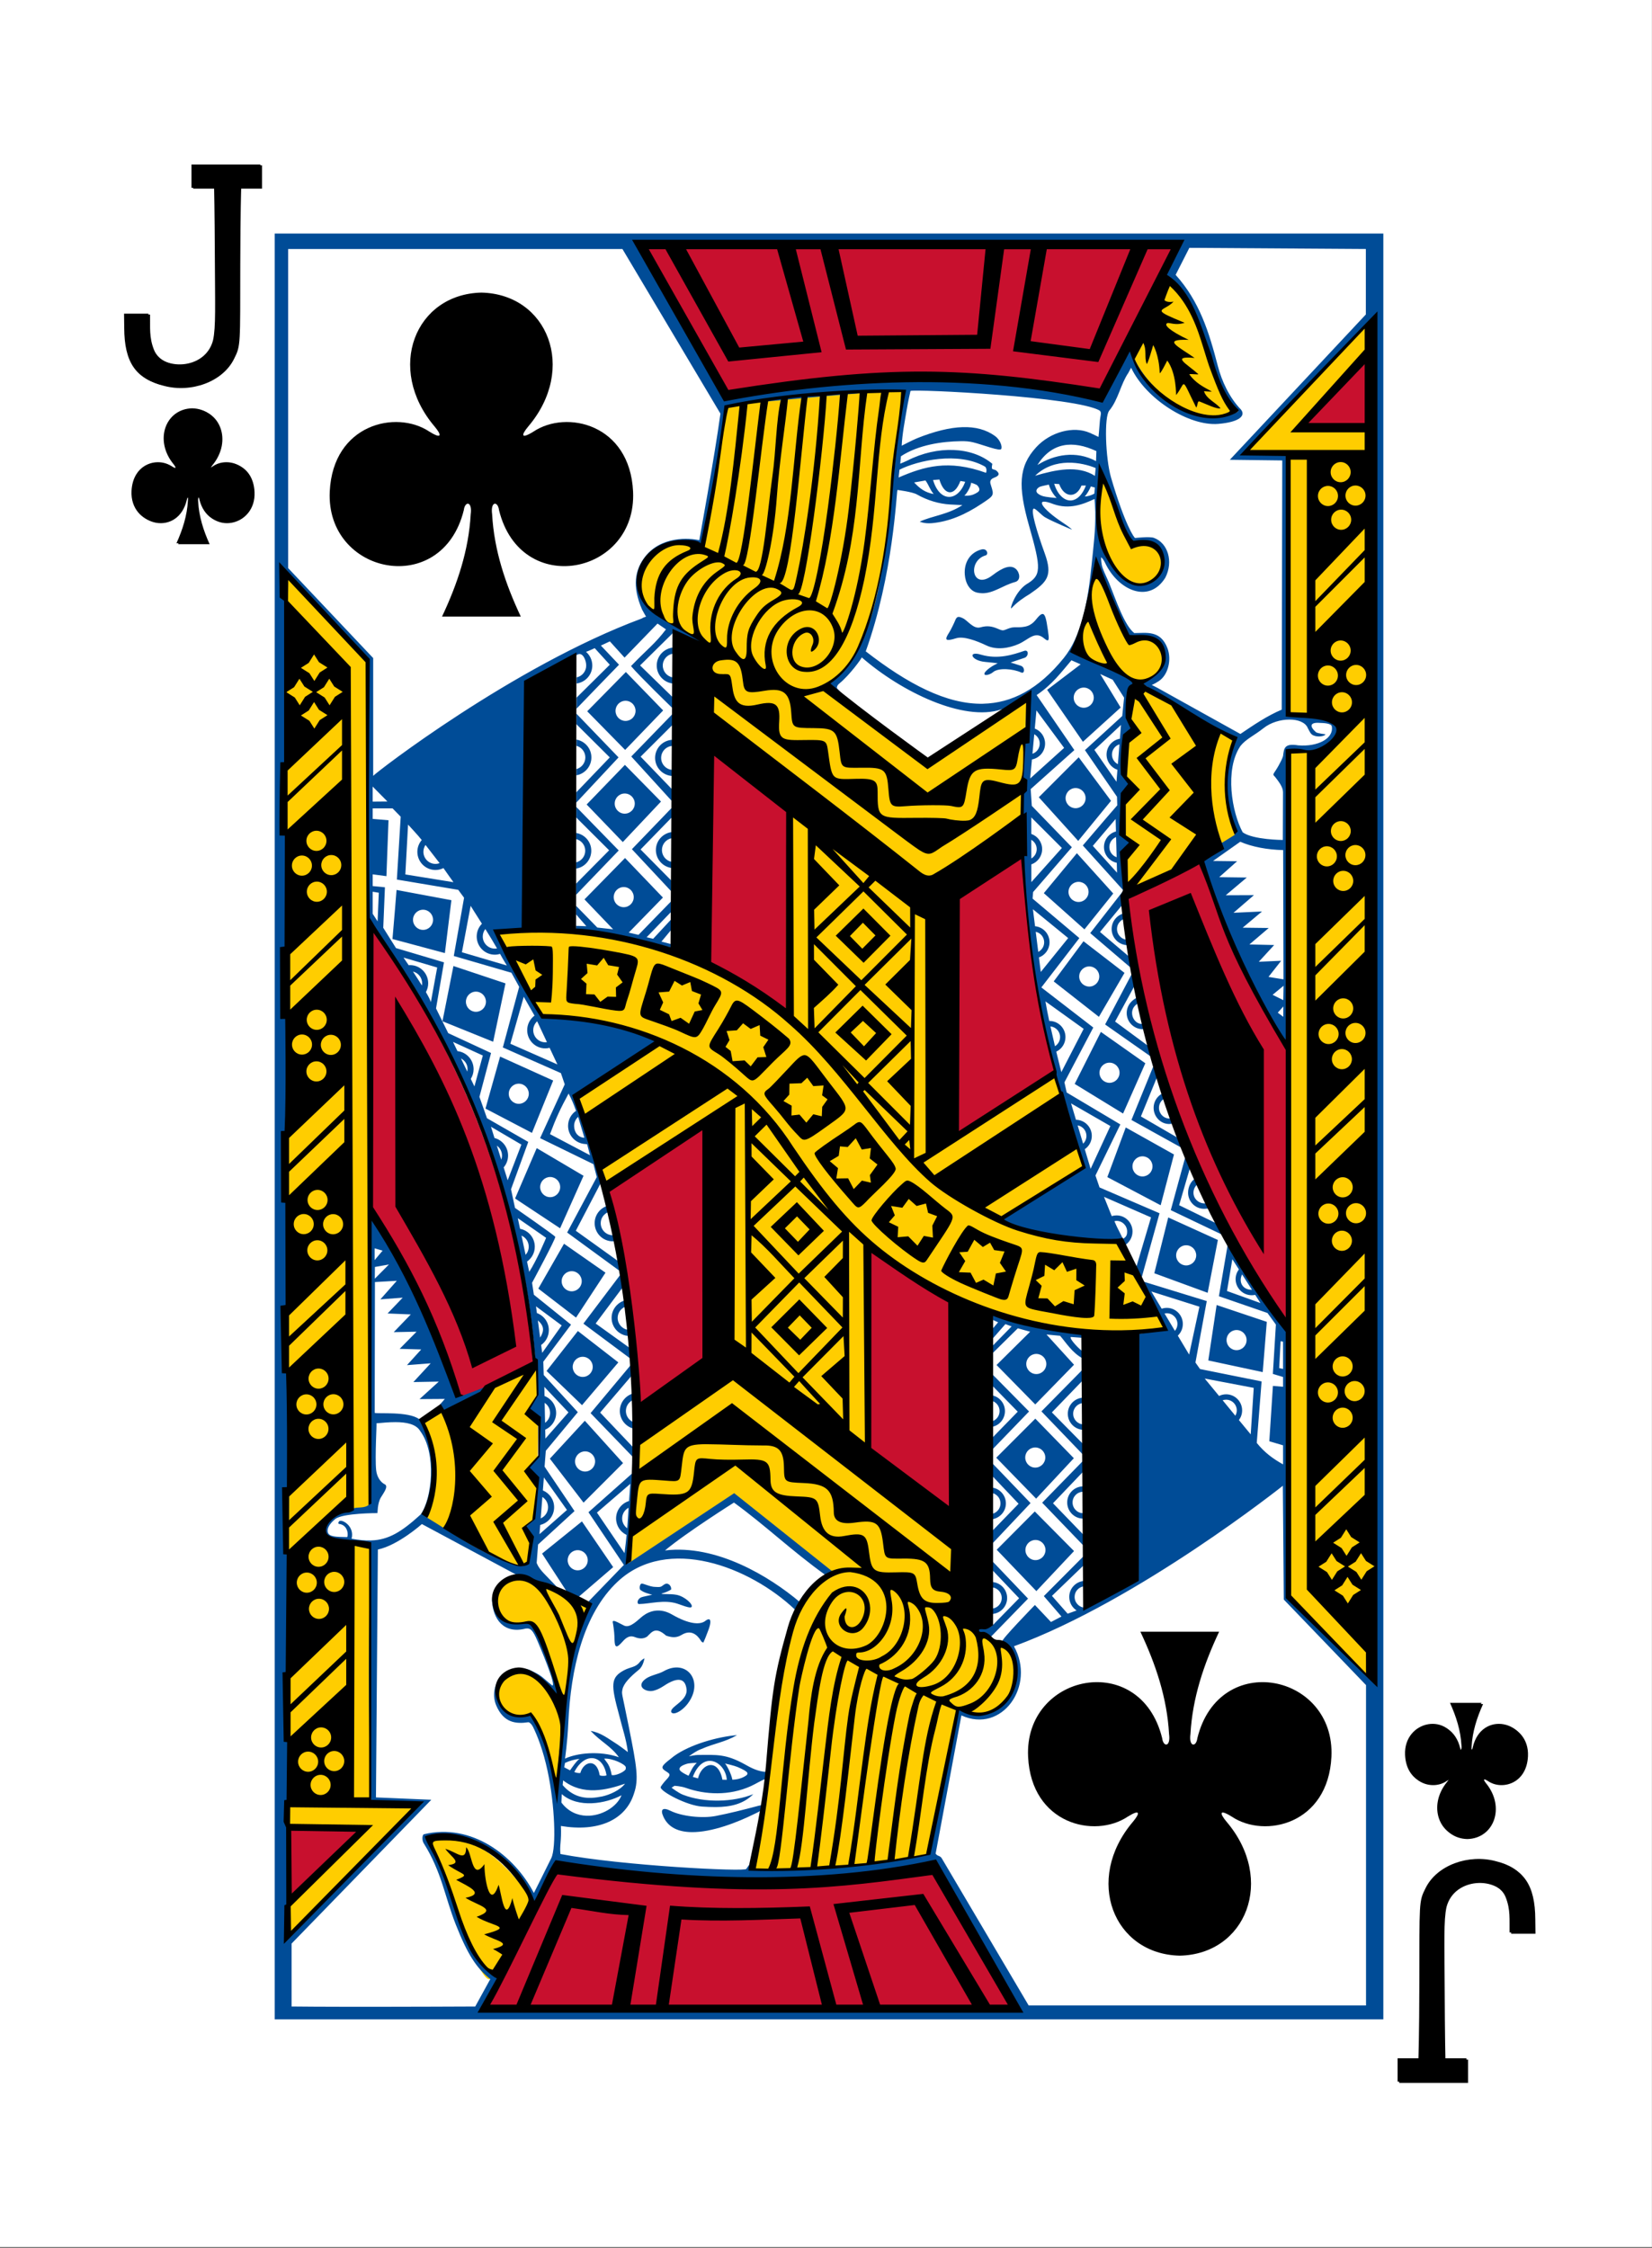
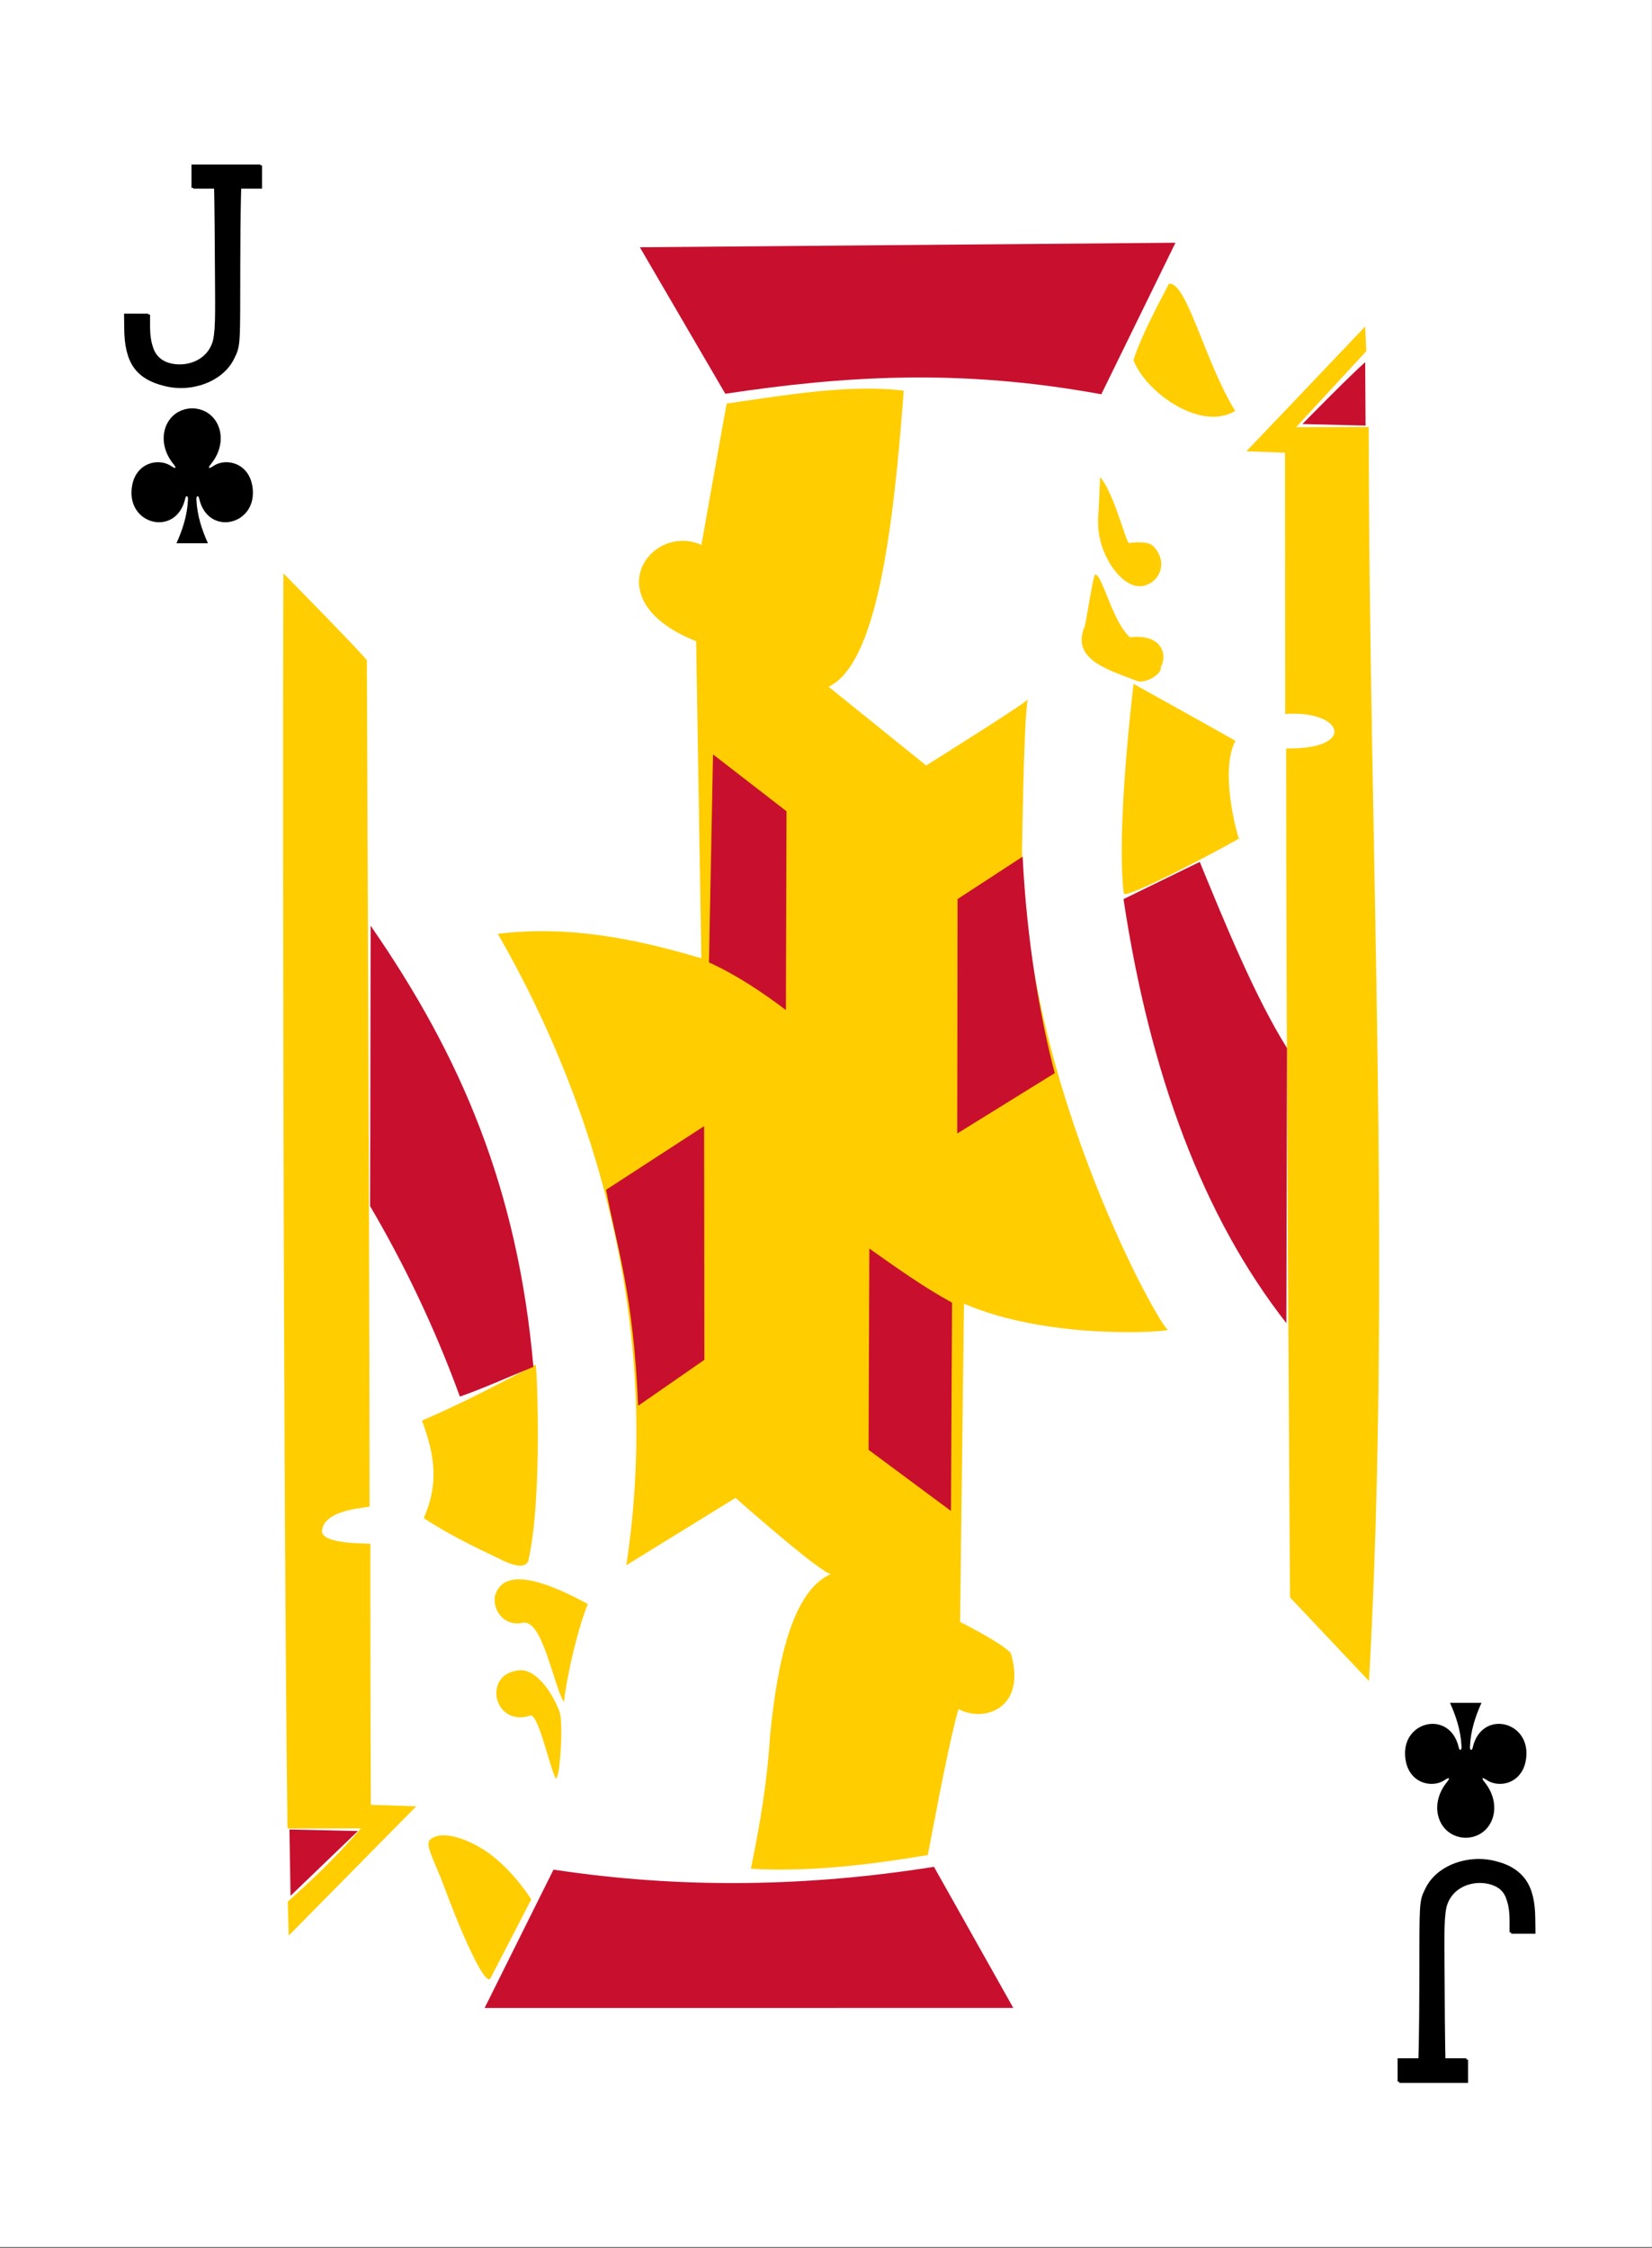
<svg xmlns="http://www.w3.org/2000/svg" width="69.088mm" height="93.98mm" viewBox="0 0 261.12 355.199" version="1.1" id="svg8">
  <rect x="0" y="0" width="261.12" height="355.199" fill="#333333" stroke="none" />
  <title id="title8745">Vector Playing Cards - Color Playing Card Faces </title>
  <defs id="defs2" />
  <g transform="translate(-1933.088,8.458)" id="layer1">
    <g id="g4143" transform="translate(-19.904,-2.531e-4)">
      <g id="g3303" transform="translate(3384.26,6.311)">
        <g transform="matrix(3.78,0,0,3.78,-1095.942,1229.33)" id="g3301">
          <rect y="-329.168" x="-88.722" height="93.98" width="69.088" id="rect3299" style="opacity:1;vector-effect:none;fill:#ffffff;fill-opacity:1;fill-rule:evenodd;stroke:none;stroke-width:4.165;stroke-linecap:butt;stroke-linejoin:bevel;stroke-miterlimit:4;stroke-dasharray:none;stroke-dashoffset:0;stroke-opacity:1;paint-order:markers fill stroke" />
        </g>
      </g>
      <g transform="rotate(180,1783.551,169.142)" id="g6191">
        <g transform="matrix(1.004,0,0,1.003,-33.436,-0.543)" id="g4254" style="stroke-width:0.996">
          <g transform="matrix(1.062,0,0,1.063,-1433.239,881.154)" id="g11322-4-2" style="stroke-width:0.996">
            <path transform="translate(7.6293945e-6)" d="m 2866.258,-563.721 c 3.927,-0.089 5.688,-4.689 2.78,-8.261 -0.422,-0.521 -0.465,-0.82 0.307,-0.32 1.958,1.362 5.713,0.467 5.905,-3.698 0.238,-5.132 -6.655,-6.61 -7.949,-1.154 -0.068,0.576 -0.518,0.563 -0.41,-0.255 0.118,-2.218 0.784,-4.291 1.699,-6.313 -1.556,0 -3.112,0 -4.669,0 0.915,2.022 1.581,4.095 1.699,6.313 0.108,0.817 -0.341,0.83 -0.41,0.255 -1.294,-5.457 -8.187,-3.978 -7.949,1.154 0.192,4.165 3.947,5.061 5.905,3.698 0.772,-0.5 0.729,-0.201 0.307,0.32 -2.909,3.572 -1.147,8.172 2.78,8.261 0,2e-5 0,-2e-5 0,0 z" id="path147-6-9-8-7-0-5-6-79-2-4" style="display:inline;opacity:1;stroke-width:0.996" />
            <path transform="translate(7.6293945e-6)" d="m 2677.46,-775.585 c -3.927,0.089 -5.688,4.689 -2.78,8.261 0.422,0.521 0.465,0.82 -0.307,0.32 -1.958,-1.362 -5.713,-0.467 -5.905,3.698 -0.237,5.132 6.655,6.61 7.949,1.154 0.068,-0.576 0.518,-0.563 0.41,0.255 -0.118,2.218 -0.784,4.291 -1.699,6.313 1.556,0 3.113,0 4.669,0 -0.915,-2.022 -1.581,-4.095 -1.699,-6.313 -0.108,-0.817 0.341,-0.83 0.41,-0.255 1.294,5.457 8.187,3.978 7.949,-1.154 -0.192,-4.165 -3.947,-5.061 -5.905,-3.698 -0.773,0.5 -0.729,0.201 -0.307,-0.32 2.909,-3.572 1.147,-8.172 -2.78,-8.261 -9e-4,-2e-5 0,2e-5 0,0 z" id="path147-6-9-8-7-4-5-62-3-3-7" style="display:inline;opacity:1;stroke-width:0.996" />
            <path d="m 2677.354,-811.721 v 3.454 h 3.354 c 0,0 0.081,3.33 0.111,10.393 0.026,6.859 0.166,10.261 -0.271,12.214 -1.175,4.502 -7.699,4.527 -8.995,1.29 -0.753,-1.883 -0.553,-3.347 -0.588,-5.243 h -3.606 c 0,0 0.021,0.955 0.026,2.123 0.021,5.062 1.697,7.483 5.62,8.438 4.033,1.089 8.749,-0.572 10.426,-4.019 0.999,-1.964 0.884,-2.099 0.909,-13.975 0.015,-7.923 0.135,-11.22 0.135,-11.22 h 3.088 v -3.454 h -10.208 z m 0,0" id="path35-5-6-2" style="opacity:1;stroke-width:0.996" />
            <path d="m 2866.362,-527.585 v -3.454 h -3.354 c 0,0 -0.081,-3.33 -0.111,-10.393 -0.026,-6.859 -0.166,-10.261 0.271,-12.214 1.175,-4.502 7.699,-4.527 8.995,-1.29 0.753,1.883 0.553,3.347 0.588,5.243 h 3.606 c 0,0 -0.021,-0.955 -0.026,-2.123 -0.021,-5.062 -1.697,-7.483 -5.62,-8.438 -4.033,-1.089 -8.749,0.572 -10.426,4.019 -0.999,1.964 -0.884,2.099 -0.909,13.975 -0.015,7.923 -0.135,11.22 -0.135,11.22 h -3.088 v 3.454 h 10.208 z m 0,0" id="path35-6-4-1-2" style="opacity:1;stroke-width:0.996" />
          </g>
          <g id="g4210" transform="translate(-227.782,432.623)" style="stroke-width:0.996">
            <g id="g4164" transform="translate(227.783,-432.623)" style="stroke-width:0.996">
              <g transform="matrix(-1.085,0,0,-1.091,1913.609,743.415)" id="g5275-8-4-5" style="stroke-width:0.996">
                <g id="layer1-1-8-4-5" style="display:inline;stroke-width:0.996">
                  <g transform="matrix(0.152,0,0,0.152,623.249,453.897)" id="g3799-8-1-3" style="display:inline;stroke-width:0.996">
                    <path style="fill:#ffcd00;fill-opacity:1;stroke-width:0.996" d="m -1979.103,1288.47 c -5.507,7.867 -29.37,-47.032 -44.688,-88.644 -7.525,-20.442 -17.585,-37.294 -13.434,-42.668 10.911,-11.031 39.163,-1.16 59.703,14.595 21.955,16.84 37.452,41.603 37.452,41.603 z m -192.558,-40.699 -0.872,-32.285 c 18.91,-17.008 42.395,-37.872 69.882,-69.619 l -70.159,0.132 c -4.866,-398.827 -4.407,-1192.495 -3.809,-1192.411 0,0 81.564,82.51 79.581,82.809 -0.094,0.014 2.321,480.401 2.631,803.561 0.642,1.525 -42.652,1.603 -45.4,22.747 -1.816,13.972 45.396,12.042 46.141,12.975 -0.097,145.26 0.433,247.801 0.433,247.801 l 43.371,1.422 z m 254.813,-149.55 c -6.308,-12.539 -16.342,-60.742 -24.025,-59.59 -35.267,11.678 -46.631,-40.303 -10.137,-42.979 13.82,-1.013 29.25,16.971 37.906,39.348 4.158,11.724 -0.124,67.913 -3.745,63.221 z m 7.951,-72.293 c -10.406,-16.964 -20.359,-78.952 -39.315,-75.439 -17.303,3.933 -28.38,-11.207 -26.692,-24.471 8.877,-37.252 72.281,-1.86 88.92,6.723 -8.243,18.706 -19.893,65.347 -22.913,93.187 z m -133.809,-174.768 c 14.514,-32.781 10.611,-59.709 -1.697,-92.682 37.648,-16.099 71.275,-33.777 108.387,-53.097 1.156,-3.723 7.113,126.14 -6.957,186.616 -4.231,8.975 -19.483,1.811 -28.291,-2.566 -23.832,-11.23 -49.439,-23.865 -71.442,-38.271 z m 668.256,-593.388 c -7.682,-61.042 9.334,-199.216 9.334,-199.216 0,0 90.906,50.251 97.215,54.173 -17.19,31.796 6.308,105.687 3.746,92.454 -6.053,4.226 -108.285,58.757 -110.295,52.589 z M -1411.943,4.442 c 1.637,-3.914 8.162,-49.608 10.181,-49.782 6.624,-0.572 16.332,44.746 33.215,59.701 31.873,-3.674 35.609,17.893 29.373,28.317 1.545,4.577 -10.289,14.523 -21.343,13.57 -27.481,-10.719 -64.54,-20.204 -51.426,-51.806 z m -365.688,-78.008 c 0,0 23.956,-134.336 24.064,-134.166 59.205,-8.544 116.274,-18.327 169.051,-12.353 -10.416,139.63 -26.808,260.379 -71.791,281.329 l 93.196,74.839 c 0,0 103.487,-64.409 97.576,-63.45 -2.552,0.69 -4.569,54.793 -6.082,142.281 2.625,228.337 134.286,459.5 139.397,457.177 2.789,1.86 -112.16,10.828 -194.794,-24.699 l -3.712,302.362 c 0,0 40.953,20.406 48.538,29.845 15.123,52.603 -25.65,66.045 -50.092,52.892 -11.429,39.978 -28.808,138.814 -29.437,138.777 -55.189,9.11 -112.268,16.177 -168.703,12.964 9.468,-46.508 15.461,-81.899 18.51,-128.667 7.125,-69.752 21.443,-135.822 58.202,-151.525 -6.541,2.591 -91.393,-72.132 -91.393,-72.132 l -104.264,63.973 c 33.517,-217.599 -23.776,-428.931 -122.652,-599.884 49.824,-5.737 106.243,-3.012 194.286,23.272 0,0 -4.948,-302.95 -4.983,-301.266 -97.401,-38.323 -44.242,-112.922 5.083,-91.568 z m 378.802,-27.12 c 0.362,-3.079 1.78,-37.298 1.78,-37.298 13.784,16.15 24.895,63.503 27.638,62.703 0,0 17.7,-2.778 23.206,3.078 17.957,19.099 0.301,41.65 -17.641,37.432 -17.849,-4.582 -37.473,-35.094 -34.983,-65.914 z m 183.083,1027.127 c 0,0 -3.818,-537.261 -3.724,-806.548 68.09,1.061 54.724,-36.708 -0.901,-32.731 l -0.186,-248.282 -36.884,-1.284 c 0,0 69.425,-72.37 113.439,-118.583 l 1.009,23.502 -66.986,72.159 69.36,-0.117 c 0.08,397.114 22.169,798.589 0.241,1191.342 z m -115.828,-1247.862 c 16.803,-3.656 34.322,73.717 63.458,120.671 -33.112,19.819 -85.343,-17.876 -97.082,-48.12 7.651,-25.628 34.106,-72.277 33.624,-72.551 z" id="path3306-4-9-5" />
-                     <path id="path3304-4-6-6" transform="matrix(-6.077,0,0,-6.044,7521.752,-351.302)" d="M 1423.143,-277.727 V 2.973 h 174.152 V -277.727 Z m 57.309,1.086 83.844,0.066 c -1.173,2.374 -2.287,5.441 -2.287,5.441 2.561,1.033 4.549,4.883 5.779,8.131 1.08,2.85 2.948,9.81 5.408,13.201 -4.303,2.454 -15.122,-3.022 -16.664,-10.48 l -3.627,6.195 c -24.556,-4.781 -51.124,-1.31 -59.256,-0.178 -3.988,-7.655 -9.669,-14.485 -13.197,-22.377 z m 106.147,0.887 c 3.097,0.005 5.947,0.018 8.041,0.043 v 9.893 l -21.945,22.602 8.693,0.371 -0.301,38.965 c -3.179,0.666 -6.914,4.002 -6.914,4.002 l -14.74,-7.91 c 0,0 3.823,-1.61 3.717,-4.178 -0.151,-2.872 -1.864,-5.221 -5.26,-4.34 -0.78,0.113 -1.135,-0.211 -1.887,-1.975 -1.438,-3.376 -2.86,-7.083 -2.305,-6.969 1.809,1.452 1.538,1.532 3.666,2.492 3.97,1.1 6.387,-2.615 5.133,-5.621 -1.169,-2.773 -3.115,-2.933 -5.064,-2.648 -0.285,-0.066 -0.528,-0.381 -0.721,-0.744 -0.62,-1.263 -1.558,-3.509 -2.293,-6.965 -1.133,-5.329 -1.387,-11.998 -0.561,-13.676 1.143,-2.319 2.721,-5.459 2.721,-5.459 3.074,5.893 9.774,11.056 17.303,9.229 0.254,-0.159 0.304,-0.991 -0.037,-1.479 -2.775,-4.437 -3.244,-8.252 -5.004,-12.729 -1.853,-4.687 -3.242,-6.821 -5.414,-8.553 l 2.365,-4.309 c 0,0 11.515,-0.057 20.807,-0.043 z m -160.736,0.205 h 52.994 l 13.652,23.131 c 0.27,0.457 0.665,0.295 0.963,0.734 l -4.047,21.732 c -6.372,-2.95 -11.732,4.681 -8.254,10.863 -19.639,7.212 -42.242,25.232 -42.242,25.232 l -0.148,-17.885 -12.918,-13.449 z m 169.467,10.785 c -0.786,22.038 0.32,-2.61 -0.291,70.314 l 0.43,139.072 c 0.771,2.326 1.095,3.233 0.797,5.578 l -13.605,-14.447 -0.018,-40.426 c 0,0 -12.872,-19.115 -15.836,-27.943 -7.847,-19.545 -9.904,-30.902 -10.855,-46.943 l 1.426,-2.275 -1.59,-2.047 -0.01,-5.461 2.119,-2.166 -1.939,-2.471 0.539,-5.1 1.512,-1.354 c -1.346,-1.498 -0.889,-3.62 -0.658,-5.104 0.384,-1.162 1.013,-1 1.945,-0.773 4.845,1.314 9.738,4.822 14.211,7.537 -0.195,2.654 -3.463,8.706 1.086,15.381 1.682,1.267 6.565,0.803 6.992,0.994 l -0.037,20.559 -3.436,0.199 2.58,-2.918 -3.506,0.266 2.379,-2.484 -3.65,-0.148 2.684,-2.789 -3.588,0.072 2.652,-2.693 -3.385,-0.098 2.236,-2.465 -3.723,0.287 2.717,-2.947 -3.988,0.072 3.023,-2.75 -3.978,0.027 1.193,-1.367 -1.059,-0.535 c -1.083,0.507 -7.529,3.926 -7.529,3.926 0.056,0.561 5.459,-1.459 5.703,-1.359 1.627,7.216 8.644,23.174 13.271,27.828 l 0.324,-45.098 c 0.708,-0.659 1.837,-0.333 2.559,-0.625 2.347,0.123 6.268,-3.821 4.219,-4.604 -1.071,-0.238 -7.003,-1.258 -7.019,-1.555 0.31,-12.841 0.452,-26.213 -0.092,-40.166 -1.659,-0.248 -7.08,-0.559 -7.08,-0.559 0,0 19.886,-20.864 20.275,-20.443 z m -76.799,10.455 v 0 c 2.732,8.7e-4 4.432,0.267 4.043,0.971 -0.102,0.358 0.643,-0.744 0.643,-0.744 0,-0.477 19.548,0.49 29.189,2.338 0.161,1.331 -0.177,1.95 -0.07,4.41 -5.893,-0.984 -10.188,0.95 -11.482,5.107 -0.786,2.253 -0.418,4.283 0.781,10.311 1.165,5.853 1.177,5.223 1.039,6.014 -0.163,0.929 -1.159,1.964 -2.592,3.133 -0.707,0.577 -0.869,1.793 -0.869,1.793 0,0 0.474,-0.247 0.736,-0.596 0.638,-0.848 1.464,-0.76 2.404,-1.254 2.214,-1.161 2.141,-2.287 0.834,-7.094 -0.472,-1.935 -1.14,-3.823 -1.369,-5.803 0,0 0.758,0.597 1.662,1.221 1.411,0.879 2.555,1.843 4.184,2.109 -1.582,-1.69 -3.195,-2.397 -4.434,-4.133 3.082,1.071 6.618,0.638 8.461,-0.221 0,0 -0.375,2.427 -0.523,5.693 -0.374,8.26 -2.309,17.063 -7.774,22.15 -7.822,7.283 -20.676,2.342 -27.809,-4.404 l -0.771,1.178 c 4.788,4.041 13.087,9.083 21.17,8.104 -3.38,2.834 -10.834,7.527 -10.834,7.527 -5.113,-3.728 -8.884,-7.446 -14.496,-11.482 l -0.977,0.65 15.436,12.307 16.629,-11.025 c 0,0 -0.691,10.577 -0.951,14.443 l 7.215,-6.412 -5.564,-8.283 5.898,-6.102 c 0,0 -0.998,0.141 0.092,-1.742 3.304,-8.953 3.77,-17.601 4.609,-26.738 0.545,3.414 1.188,5.206 2.445,8.305 1.154,2.985 1.607,2.963 2.908,2.527 7.056,-0.596 3.861,13.09 -4.476,4.139 -0.366,-0.38 -0.968,-0.845 -0.996,-0.756 -0.173,0.549 2.212,7.756 3.135,9.418 0.976,1.756 0.985,2.004 2.434,1.854 2.712,-0.281 3.63,0.69 3.904,3.561 -0.361,5.426 -6.201,3.134 -9.941,1.467 -0.338,-0.261 1.755,1.916 2.504,2.684 1.018,1.043 1.184,1.711 1.184,1.711 l -0.221,2.879 -5.725,5.254 4.705,6.986 -0.195,2.496 -5.029,6.066 5.359,5.848 0.066,2.084 -4.356,5.826 5.836,4.705 0.283,1.877 c 0,0 -3.747,6.969 -3.646,7.223 0.085,0.213 6.326,4.545 6.326,4.545 l 0.627,2.934 -2.711,7.439 6.484,3.723 1.188,3.361 -1.824,6.893 6.725,3.123 1.918,3.883 -1.248,7.244 7.537,2.244 2,3.186 -0.262,6.369 1.924,0.191 v 1.844 l -2.16,-0.287 -0.326,8.787 2.486,0.215 v 1.65 h -3.127 l -1.275,-1.305 0.602,-9.881 -9.641,-1.617 -0.916,-1.242 1.615,-9.156 -9.051,-2.633 -1.219,-2.217 2.566,-9.525 -9.121,-4.033 -0.602,-1.768 3.871,-8.455 -8.381,-4.094 -0.525,-2.027 4.654,-8.717 -8.305,-6.076 0.244,1.543 6.703,4.812 -3.883,7.439 c 0.041,3.137 2.674,10.3 3.754,13.645 l -12.793,8.65 c 5.481,3.319 12.399,3.209 18.748,4.453 0,0 0.278,0.888 0.756,1.686 1.847,2.979 3.509,6.767 5.57,10.676 -1.519,0.72 -3.807,0.947 -3.807,0.947 -4.51,13.644 -0.738,32.512 -8.477,43.029 0,0 -0.163,0.067 -0.268,0.098 -0.725,0.249 -1.234,-0.961 -1.234,-1.777 0,-0.921 0.65,-1.69 1.514,-1.865 v -0.957 c -1.392,0.184 -2.469,1.372 -2.469,2.822 0,0.862 0.383,1.633 0.982,2.156 -0.351,0.101 -1.365,0.576 -1.365,0.576 l -2.367,-2.604 5.227,-5.182 0.01,-1.736 c -2.225,2.325 -6.688,6.918 -6.688,6.918 l 2.848,3.01 -1.408,0.66 -2.309,-2.553 -5.18,5.352 -1.326,-0.91 c 1.744,-2.304 2.881,-3.053 5.492,-5.775 -1.339,-1.593 -6.357,-6.459 -6.545,-6.641 l -0.014,1.738 5.135,5.006 -5.205,5.145 c 0,0 -3.17,-1.003 -4.43,-1.471 1.709,1.414 4.778,2.627 6.445,3.85 7.556,4.48 0.38,13.749 -6.59,11.447 -0.198,-0.747 -3.816,21.916 -3.816,21.916 0,0 -22.985,2.272 -27.951,2.318 0.686,-3.278 1.906,-15.125 1.906,-15.125 1.355,-11.526 2.401,-26.009 9.965,-30.799 0,0 -1.159,-1.24 -2.158,-1.873 -0.024,0.016 0.89,0.946 0.92,1.055 0,0.335 -0.194,0.546 -0.416,0.723 -1.603,1.306 -3.557,4.015 -3.486,4.086 -6.243,-5.451 -16.012,-10.144 -21.9,-8.195 -2.323,0.49 -3.353,2.741 -4.586,0.914 4.158,-25.692 -1.661,-53.307 -8.441,-72.953 2.136,-0.758 13.1,-8.15 13.1,-8.15 -5.673,-3.478 -17.443,-2.742 -19.416,-4.086 -0.773,0.433 -1.295,1.265 -1.295,2.219 0,1.399 1.122,2.533 2.514,2.533 0.261,0 0.513,-0.039 0.75,-0.113 0.655,1.616 1.215,3.029 1.215,3.029 l -7.385,-3.232 2.406,-8.123 -0.807,-1.803 -2.936,10.578 9.424,4.059 0.639,1.877 -3.908,8.025 8.428,5.02 0.355,1.598 -4.535,8.615 8.16,6.303 -5.971,7.756 7.348,6.205 -0.082,1.029 -6.088,7.047 6.293,6.504 0.176,2.633 -6.859,6.131 5.924,8.65 c -2.469,1.667 -3.849,3.571 -5.467,5.467 l -1.445,-0.637 5.262,-4.008 -5.621,-8.164 -5.928,5.383 3.213,5.27 -1.959,-0.895 -1.795,-2.824 0.293,-2.885 5.857,-5.361 -5.035,-7.332 -0.041,-1.344 c 0,0 3.131,-3.618 5.41,-6.309 l -6.381,-7.078 5.219,-6.697 -6.566,-5.619 0.185,1.686 4.844,4.109 -3.719,4.529 c -0.266,2.73 0.324,7.415 -1.062,9.471 2.241,2.206 1.069,7.52 -0.031,9.242 2.141,2.549 0.917,8.143 -0.449,8.379 1.635,2.06 0.983,6.237 -0.383,7.596 -0.438,0.235 5.836,2.509 9.793,5.242 -3.293,6.161 -2.524,11.958 -3.562,14.047 -1.425,-4.134 -3.249,-8.53 -4.824,-11.695 -0.166,-0.328 -0.515,-0.254 -1.037,-0.264 -6.543,-0.585 -5.92,-6.009 -1.014,-7.398 -4.885,-2.404 -11.24,-7.583 -14.881,-8.963 0.718,-1.492 1.131,-4.073 1.238,-6.344 0.364,-3.378 -1.26,-8.562 -1.26,-8.562 l 2.072,-1.287 c 0.412,-1.784 2.729,-1.821 2.953,-3.092 -0.49,-5.459 -11.092,-26.364 -13.33,-28.727 -0.848,14.918 0.771,31.11 -0.039,45.998 -9.995,-0.034 -12.13,5.334 -0.053,6.188 -0.227,13.509 -0.012,40.645 -0.012,40.645 l 7.137,0.051 c 0,0 -17.639,18.467 -19.301,20.023 -1.506,-64.345 -1.439,-213.064 -1.439,-213.064 l 13.476,13.557 0.148,42.242 c 4.511,4.595 7.096,11.296 9.781,15.637 l 7.369,3.602 -1.732,5.953 0.742,1.693 2.301,-8.424 -8.062,-3.852 -0.854,-1.744 1.357,-7.936 -7.631,-2.633 -1.322,-1.824 0.478,-7.752 -1.602,-0.484 v -1.537 l 1.592,0.135 0.566,-8.701 -2.158,-0.637 v -2.998 c 1.647,0.928 2.903,1.862 4.131,3.375 l -0.76,9.664 9.672,1.949 0.719,1.023 -1.777,9.66 10.154,3.123 c -1.042,-2.578 -2.424,-4.991 -3.574,-7.529 1.395,-0.406 2.852,-0.497 4.264,-0.801 0.381,-13.049 -0.06,-26.626 0.344,-38.898 3.628,-1.023 5.414,-3.406 7.894,-4.086 0.926,0 1.676,0.757 1.676,1.688 0,0.843 -0.618,1.534 -1.422,1.658 v 0.85 c 1.269,-0.131 2.264,-1.197 2.264,-2.508 0,-0.894 -0.46,-1.679 -1.156,-2.131 l 1.408,-0.508 2.465,2.803 -4.98,4.803 v 1.451 l 6.254,-6.289 -2.766,-3.211 1.647,-0.859 2.523,2.674 c 0,0 5.434,-5.591 5.096,-5.693 -4.752,-6.078 -0.086,-13.531 7.117,-10.707 1.623,-7.729 3.17,-14.703 4.445,-22.709 -1.698,-0.204 15.797,-2.598 23.994,-2.596 z m 13.334,6.008 c -3.238,-0.06 -7.347,1.582 -9.896,2.844 -2.344,1.047 -1.895,1.681 -0.428,1.23 2.125,-0.564 4.381,-1.132 6.443,-1.531 2.21,-0.435 5.43,-0.035 7.111,0.797 1.242,0.615 1.677,0.252 1.131,-0.941 -0.79,-1.713 -2.419,-2.362 -4.361,-2.398 z m 16.451,2.576 c 1.439,0.043 2.876,0.647 3.943,2.078 l -0.059,1.32 c -2.575,-2.269 -6.937,-1.49 -9.387,-0.18 0.703,-1.806 3.104,-3.291 5.502,-3.219 z m -20.354,1.365 c -2.169,0.018 -4.245,0.411 -5.846,2.027 3.128,-1.277 7.706,-1.399 11.041,-0.09 0.672,0.241 1.795,1.105 1.795,1.105 l -0.451,0.295 c 0,0 -0.968,-0.031 -1.812,-0.33 -3.038,-1.075 -6.785,-1.263 -10.185,0.279 -0.87,0.39 -1.581,0.898 -2.463,1.197 l 0.02,1.045 c 1.3,0.021 2.519,0.696 3.394,1.191 2.98,1.653 4.434,1.486 7.27,1.469 0.659,-0.004 1.498,-0.215 1.498,-0.215 0,0 -1.128,0.876 -1.947,1.148 -2.125,0.93 -3.625,1.05 -5.613,2.182 3.016,-0.243 7.367,-1.453 9.904,-3.293 1.741,-1.364 2.218,-1.705 1.48,-2.248 -0.675,-0.498 -1.194,-0.515 -0.268,-1.469 0.33,-0.34 0.892,-1.051 0.891,-1.189 -0.01,-0.683 -4.129,-2.877 -6.52,-3.029 -0.73,-0.047 -1.464,-0.082 -2.188,-0.076 z m 19.553,1.451 c 1.627,-0.065 3.146,0.394 4.543,1.996 l -0.072,0.746 c -3.142,-2.449 -6.846,-1.516 -9.725,-0.52 0.786,-1.036 2.424,-1.751 3.592,-2.006 0.565,-0.115 1.12,-0.195 1.662,-0.217 z m -21.238,2.834 0.689,0.016 c 0.638,3.417 3.249,2.642 3.836,0.205 l 0.812,0.234 c -0.677,1.765 -1.657,2.479 -2.592,2.518 -1.367,0.056 -2.639,-1.331 -2.746,-2.973 z m -0.877,0.012 c 0.169,0.942 0.92,2.334 1.158,2.553 -0.121,-0.028 -1.509,-0.355 -1.957,-0.549 -1.762,-0.763 -1.945,-1.063 -1.045,-1.541 0.611,-0.324 1.191,-0.437 1.844,-0.463 z m 20.43,0.605 c 0.199,0.013 0.358,0.055 0.414,0.092 0.449,2.763 2.535,2.188 3.043,0.35 0.239,-0.023 0.54,0.015 0.947,0.16 -0.743,1.47 -1.787,2.188 -2.74,2.188 -1.08,-8e-5 -2.047,-0.923 -2.324,-2.715 0.222,-0.073 0.461,-0.088 0.66,-0.074 z m -13.551,0.019 c 0,0 1.129,0.486 1.387,0.889 0.176,0.398 -0.234,0.708 -1.109,0.986 -0.4,0.127 -1.566,0.156 -1.566,0.156 0.671,-0.657 0.827,-1.102 1.289,-2.031 z m 11.836,0.086 v 0 c 0.091,-0.003 0.174,0.003 0.242,0.021 0.301,1.691 0.772,1.929 1.18,2.584 -1.252,0.095 -3.301,-0.874 -3.394,-1.344 l 0.01,-0.316 c 0.218,-0.409 1.318,-0.921 1.961,-0.945 z m 6.785,0.764 0.914,0.473 -0.123,0.691 c -0.723,0.335 -1.48,0.56 -2.287,0.643 0.488,-0.34 0.996,-1.107 1.496,-1.807 z m -16.34,8.955 c -0.588,0.035 -1.54,0.699 -2.191,1.588 -2.577,3.513 0.258,7.061 3.83,5.033 0.805,-0.457 1.928,-0.594 2.744,-1.135 1.726,-1.197 0.109,-2.193 -1.09,-1.943 -0.49,0.113 -1.059,0.358 -1.688,0.777 -2.162,1.442 -3.36,1.231 -3.564,-0.516 -0.221,-1.887 2.672,-2.738 2.402,-3.615 -0.091,-0.143 -0.247,-0.201 -0.443,-0.189 z m -4.516,11.19 c 0,-0.305 -0.17,0.033 -0.791,1.681 -0.426,1.049 -0.558,1.925 -0.133,1.92 0.142,-0.002 0.348,-0.103 0.623,-0.326 0.796,-0.532 2.441,-0.487 5.142,1.074 1.869,1.08 3.477,0.606 4.586,-0.236 0.697,-0.529 1.955,-1.959 2.92,-1.515 0.943,0.456 1.977,1.146 1.785,0.434 -0.048,-0.181 -0.231,-1.475 -0.244,-2.095 -0.031,-1.458 -0.069,-2.175 -1.115,-1.031 -0.453,0.496 -1.062,1.301 -2.088,0.895 -0.731,-0.29 -1.369,-0.299 -1.935,0.074 -0.762,0.749 -1.318,1.631 -2.977,0.156 -0.703,-0.239 -1.534,-0.448 -2.423,0.102 -1.478,0.915 -2.478,0.033 -3.045,-0.903 -0.112,-0.185 -0.209,-0.258 -0.307,-0.229 z m -45.283,0.874 -5.807,5.973 5.58,5.857 v -1.402 l -4.176,-4.398 3.996,-4.084 c 0.582,-0.802 2.071,-0.628 2.539,-0.684 -0.323,-0.999 -1.217,-0.875 -2.133,-1.262 z m -0.227,3.561 c -1.283,0.117 -2.293,1.189 -2.293,2.51 0,1.321 1.01,2.395 2.293,2.512 v -0.85 c -0.817,-0.112 -1.449,-0.809 -1.449,-1.662 0,-0.853 0.632,-1.55 1.449,-1.662 z m 47.557,1.024 c -0.118,-0.009 -0.202,0.006 -0.25,0.047 -0.397,0.343 1.001,1.688 2.34,1.939 1.026,0.193 2.351,0.035 2.352,0.195 -0.56,0.139 -1.221,0.433 -1.51,0.637 -0.062,0.421 0.246,0.855 0.611,0.914 0.393,0.064 0.701,-0.349 0.998,-0.469 0.251,-0.095 0.596,-0.036 0.869,-0.037 0.875,-0.002 1.962,0.621 2.201,0.508 0.274,-0.13 0.322,-0.777 0.168,-0.965 -0.53,-0.419 -1.2,-0.59 -1.877,-0.77 0,0 0.786,-0.171 1.088,-0.242 0.444,-0.105 0.802,-0.133 1.084,-0.537 0.176,-0.252 0.191,-0.69 -0.109,-0.686 -1.746,0.026 -3.963,0.748 -6.053,0.043 -0.896,-0.322 -1.557,-0.553 -1.912,-0.578 z m 17.768,1.403 -5.734,4.934 4.906,7.186 6.262,-5.057 -4.031,-6.215 z m -72.209,1.164 -5.918,6.297 6.164,6.221 5.981,-6.014 z m 72.049,3.268 c 0.87,0 1.574,0.713 1.574,1.588 0,0.875 -0.705,1.582 -1.574,1.582 -0.87,0 -1.578,-0.707 -1.578,-1.582 0,-0.875 0.708,-1.588 1.578,-1.588 z m -71.91,1.604 c 0.87,0 1.578,0.711 1.578,1.586 0,0.875 -0.708,1.582 -1.578,1.582 -0.87,0 -1.574,-0.708 -1.574,-1.582 0,-0.875 0.705,-1.586 1.574,-1.586 z m 64.553,1.096 4.334,6.375 -5.24,4.52 c 0.084,-1.06 0.142,-1.918 0.195,-2.699 1.175,-0.35 2.037,-1.445 2.037,-2.74 0,-1.149 -0.677,-2.138 -1.65,-2.592 0.078,-0.819 0.18,-1.724 0.324,-2.863 z m -72.119,1.158 v 1.701 l 4.814,4.984 -4.812,5.047 0.098,1.617 6.412,-6.576 z m 14.312,0.377 -5.975,6.334 5.975,6.232 v -2.01 l -4.094,-4.326 4.094,-4.227 z m 97.637,0.459 v 0 c 0.914,-0.03 1.908,0.066 3.043,0.275 -0.521,2.064 1.66,3.175 1.975,2.719 0.04,-0.007 0.207,-0.368 0,-0.393 -1.564,-0.193 -1.441,-2.068 -1.256,-2.076 1.729,0.054 2.853,0.025 3.029,0.799 0.109,0.477 -0.168,1.214 -1.176,2.043 -1.184,0.952 -6.633,0.932 -6.633,0.932 -0.021,-0.008 0.012,1.557 -0.535,2.455 -0.481,0.789 -1.147,1.665 -0.69,2.027 0.786,0.366 1.317,1.253 1.43,2.275 0.212,2.143 -0.123,7.302 -0.047,7.357 -0.918,0.087 -1.969,0.187 -2.982,0.186 -1.689,-0.002 -3.264,-0.293 -3.906,-1.422 -2.586,-3.483 -1.843,-10.638 -0.053,-13.098 3.018,-2.755 5.053,-3.989 7.797,-4.08 z m -26.473,0.988 -0.113,1.453 c -1.252,0.298 -2.184,1.431 -2.184,2.781 0,1.196 0.731,2.218 1.768,2.643 l -0.158,2.043 -3.625,-5.113 z m -13.775,0.932 c 0.478,0.346 0.793,0.905 0.793,1.541 0,0.728 -0.409,1.361 -1.008,1.68 0.078,-1.213 0.134,-2.211 0.215,-3.221 z m -57.389,1.418 c -1.189,0.228 -2.098,1.233 -2.098,2.486 0,1.254 0.909,2.283 2.098,2.484 v -0.863 c -0.719,-0.188 -1.25,-0.838 -1.25,-1.621 0,-0.783 0.531,-1.438 1.25,-1.627 z m -14.248,0.096 c -0.04,0.336 0.013,0.612 0,0.85 0.926,0 1.676,0.759 1.676,1.689 0,0.931 -0.75,1.682 -1.676,1.682 -0.028,0.353 0.022,0.695 0,0.848 1.391,0 2.519,-1.13 2.519,-2.529 0,-1.399 -1.128,-2.539 -2.519,-2.539 z m 85.223,0.037 -0.262,3.365 c -0.536,-0.334 -0.894,-0.931 -0.894,-1.613 0,-0.789 0.476,-1.464 1.156,-1.752 z m -6.731,2.477 -6.207,6.215 6.006,6.654 5.492,-5.961 z m -71.094,0.625 -5.924,6.355 6.053,6.221 6.135,-6.139 z m 70.852,4.262 c 0.87,0 1.578,0.713 1.578,1.588 0,0.875 -0.708,1.582 -1.578,1.582 -0.87,0 -1.574,-0.708 -1.574,-1.582 0,-0.875 0.705,-1.588 1.574,-1.588 z m -70.713,0.619 c 0.87,0 1.574,0.709 1.574,1.584 0,0.875 -0.705,1.582 -1.574,1.582 -0.87,0 -1.578,-0.707 -1.578,-1.582 0,-0.875 0.708,-1.584 1.578,-1.584 z m 63.031,1.484 0.02,1.582 5.297,5.584 -4.963,5.818 0.113,1.705 6.352,-7.611 z m -70.518,0.564 c -0.089,0.519 -0.09,1.042 -0.115,1.564 l 4.99,5.064 -4.711,4.891 -0.184,1.908 6.535,-6.639 z m 14.197,0.824 -5.738,5.949 5.738,5.816 v -1.797 l -3.959,-4.051 3.959,-4.064 z m 70.238,1.688 0.031,1.402 c -1.01,0.438 -1.717,1.45 -1.717,2.627 0,1.219 0.758,2.252 1.826,2.662 l 0.029,1.443 -3.795,-4.014 z m -110.793,0.662 1.852,2.25 c -0.315,0.424 -0.504,0.95 -0.504,1.52 0,1.399 1.128,2.529 2.519,2.529 0.397,0 0.771,-0.095 1.105,-0.26 l 2.252,2.736 -7.697,-1.463 z m 26.242,0.713 v 0.848 c 0.911,0.016 1.648,0.761 1.648,1.682 0,0.921 -0.737,1.665 -1.648,1.682 v 0.848 c 1.377,-0.016 2.49,-1.14 2.49,-2.529 0,-1.389 -1.113,-2.513 -2.49,-2.529 z m 70.652,0.178 v 0.998 c 0.73,0.264 1.256,0.965 1.256,1.789 0,0.824 -0.526,1.52 -1.256,1.783 v 0.998 c 1.262,-0.291 2.207,-1.425 2.207,-2.781 0,-1.356 -0.946,-2.495 -2.207,-2.787 z m -56.34,0.301 c -1.117,0.259 -1.949,1.262 -1.949,2.465 0,1.203 0.833,2.206 1.949,2.465 v -0.885 c -0.644,-0.234 -1.105,-0.85 -1.105,-1.58 0,-0.73 0.461,-1.346 1.105,-1.58 z m 70.291,0.623 0.066,3.139 c -0.516,-0.338 -0.854,-0.919 -0.854,-1.586 0,-0.637 0.309,-1.207 0.787,-1.553 z m -108.43,1.117 1.996,2.432 c -0.171,0.059 -0.355,0.088 -0.545,0.088 -0.926,0 -1.678,-0.751 -1.678,-1.682 0,-0.304 0.087,-0.591 0.227,-0.838 z m 102.623,1.66 -5.701,6.723 6.356,4.932 4.916,-6.281 z m -71.195,0.113 -6.088,6.242 4.324,4.752 -2.139,-0.203 c -0.902,-1.034 -1.895,-2.678 -3.553,-3.557 l 0.164,1.24 c 0.085,-0.059 2.012,1.824 1.707,2.131 l -1.701,-0.125 c -0.137,0.037 -0.066,0.629 -0.066,0.629 4.557,0.441 9.223,1.335 14.074,3.012 l -0.127,-0.871 -0.76,-0.334 c 0,0 0.477,-0.577 0.875,-1.023 V -170.75 l -2.022,2.303 -0.977,-0.361 2.998,-3.062 v -1.158 l -3.971,3.92 -1.938,-0.537 5.281,-5.229 z m 71.088,4.324 c 0.87,0 1.574,0.708 1.574,1.582 0,0.875 -0.704,1.586 -1.574,1.586 -0.87,0 -1.572,-0.711 -1.572,-1.586 0,-0.875 0.703,-1.582 1.572,-1.582 z m -71.252,0.453 c 0.87,0 1.578,0.709 1.578,1.584 0,0.875 -0.708,1.582 -1.578,1.582 -0.869,0 -1.574,-0.707 -1.574,-1.582 0,-0.875 0.705,-1.584 1.574,-1.584 z m -35.566,0.307 -0.639,7.9 7.879,2.646 1.311,-8.713 z m -3.191,0.496 0.604,0.135 -0.221,4.219 -0.383,-0.068 z m 102.318,1.473 0.117,1.686 5.543,3.982 -4.217,5.646 0.359,1.996 5.781,-7.658 z m -87.568,0.787 1.779,2.973 c -0.484,0.462 -0.787,1.112 -0.787,1.836 0,1.399 1.122,2.533 2.514,2.533 0.282,0 0.555,-0.049 0.809,-0.135 l 1.619,2.705 -7.549,-2.385 z m 101.625,0.268 0.166,1.236 c -0.731,0.518 -1.209,1.375 -1.209,2.342 0,1.237 0.784,2.283 1.877,2.68 l 0.139,1.055 -4.037,-3 z m -109.076,0.424 c 0.87,0 1.574,0.709 1.574,1.584 0,0.875 -0.704,1.582 -1.574,1.582 -0.87,0 -1.572,-0.708 -1.572,-1.582 0,-0.875 0.703,-1.584 1.572,-1.584 z m 109.397,1.971 0.359,2.709 c -1.046,-0.926 -0.984,-1.658 -0.359,-2.709 z m -13.935,0.256 0.123,0.969 c 0.922,0.127 1.637,0.916 1.637,1.877 0,0.795 -0.49,1.466 -1.18,1.748 l 0.123,0.977 c 1.159,-0.36 2.008,-1.442 2.008,-2.725 0,-1.532 -1.205,-2.774 -2.711,-2.846 z m -85.777,0.805 1.629,2.73 c -0.114,0.025 -0.234,0.041 -0.355,0.041 -0.925,0 -1.67,-0.755 -1.67,-1.686 0,-0.415 0.149,-0.792 0.397,-1.086 z m 94.076,2.088 -4.627,7.059 6.514,4.551 4.037,-7.053 z m -107.514,2.285 5.256,1.893 -0.838,5 -1.029,-1.602 c 0.32,-0.424 0.516,-0.952 0.516,-1.525 0,-1.399 -1.134,-2.535 -2.525,-2.535 -0.189,0 -0.374,0.019 -0.551,0.059 z m 8.295,1.613 -1.605,8.305 7.797,3.541 2.189,-8.773 z m 99.898,0.234 c 0.87,0 1.578,0.708 1.578,1.582 0,0.875 -0.708,1.582 -1.578,1.582 -0.87,0 -1.574,-0.708 -1.574,-1.582 0,-0.875 0.705,-1.582 1.574,-1.582 z m -106.861,0.232 c 0.016,-5e-4 0.031,0 0.047,0 1.467,0.028 2.087,1.241 1.506,2.424 z m 137.795,1.744 -0.022,1.852 -2.201,0.387 z m -24.26,1.084 0.344,1.613 c -0.736,0.517 -1.219,1.37 -1.219,2.342 0,1.398 0.995,2.561 2.314,2.807 l 0.355,1.672 -4.447,-3.088 c 0,0 1.437,-3.485 2.652,-5.346 z m -103.199,1.008 c 0.87,0 1.578,0.708 1.578,1.582 0,0.874 -0.708,1.588 -1.578,1.588 -0.87,0 -1.574,-0.713 -1.574,-1.588 0,-0.875 0.705,-1.582 1.574,-1.582 z m 127.484,0.834 c 0,0 -0.01,1.288 0,1.854 l -1.254,-0.363 z m -23.715,0.83 0.643,3.025 c -0.668,-0.292 -1.135,-0.962 -1.135,-1.742 0,-0.495 0.185,-0.945 0.492,-1.283 z m -13.693,2.125 c -0.102,0 -0.197,0.026 -0.295,0.039 0.116,0.396 0.207,0.63 0.295,0.918 1.044,0 1.893,0.853 1.893,1.902 0,0.778 -0.476,1.425 -1.143,1.719 l 0.221,0.957 c 1.091,-0.398 1.873,-1.441 1.873,-2.676 0,-1.578 -1.275,-2.859 -2.844,-2.859 z m -80.137,0.379 c 0.368,0.833 0.874,1.656 1.332,2.775 -0.136,0.036 -0.177,0.062 -0.324,0.062 -0.926,0 -1.672,-0.749 -1.672,-1.68 0,-0.61 0.182,-0.862 0.664,-1.158 z m 88.41,1.67 -3.682,8.252 7.354,4.348 3.398,-7.916 z m -101.168,3.061 c -0.31,0.002 -0.588,0.034 -0.836,0.092 -0.726,0.978 0.302,4.727 2.232,4.682 0.705,-0.454 1.123,-1.337 1.123,-2.24 0,-1.399 -1.128,-2.542 -2.52,-2.533 z m 6.828,0.559 -2.092,7.982 7.574,4.246 2.894,-7.803 z m -6.828,0.289 c 0.924,0.043 1.676,0.755 1.676,1.686 0,0.53 -0.242,1.003 -0.623,1.312 -1.447,1.092 -1.66,-3.14 -1.426,-2.922 0.104,-0.055 0.227,-0.083 0.373,-0.076 z m 102.727,0.982 c 0.87,0 1.574,0.713 1.574,1.588 0,0.875 -0.705,1.582 -1.574,1.582 -0.87,0 -1.572,-0.707 -1.572,-1.582 0,-0.875 0.703,-1.588 1.572,-1.588 z m 6.674,2.658 0.629,2.021 c -0.428,0.501 -0.689,1.149 -0.689,1.861 0,1.332 0.907,2.446 2.133,2.762 l 0.551,1.768 -4.777,-2.807 z m -99.717,0.6 c 0.87,0 1.572,0.708 1.572,1.582 0,0.875 -0.703,1.582 -1.572,1.582 -0.87,0 -1.574,-0.707 -1.574,-1.582 0,-0.875 0.704,-1.582 1.574,-1.582 z m 8.145,1.199 0.92,3.082 c -0.666,0.457 -1.105,1.222 -1.105,2.094 0,1.389 1.111,2.516 2.488,2.533 l 0.771,2.576 -6.176,-3.559 z m 92.58,1.432 0.69,2.209 c -0.486,-0.343 -0.807,-0.913 -0.807,-1.557 0,-0.23 0.043,-0.448 0.117,-0.652 z m -13.939,0.705 6.283,3.312 c -0.881,2.379 -1.634,4.028 -2.92,6.381 -0.479,-0.871 -0.839,-1.781 -1.168,-2.715 0.753,-0.513 1.25,-1.378 1.25,-2.361 0,-1.52 -1.184,-2.767 -2.674,-2.855 -0.056,-0.003 -0.318,-0.041 -0.318,-0.041 z m -93.057,1.102 0.602,1.561 5.916,3.434 -2.537,6.191 0.537,1.811 3.486,-8.557 z m 15.598,0.713 0.859,2.879 c -0.786,-0.138 -1.383,-0.824 -1.383,-1.654 0,-0.483 0.2,-0.917 0.523,-1.225 z m 78.338,0.926 c 0.999,0.051 1.615,0.86 1.615,1.877 0,0.562 -0.246,1.063 -0.633,1.41 z m 8.238,0.77 -3.332,8.227 8.336,3.77 2.297,-8.176 z m -100.172,1.4 c -2.529,0.058 -1.24,5.089 0,5.068 1.391,0 2.519,-1.134 2.519,-2.533 0,-1.399 -1.129,-2.587 -2.519,-2.535 z m 0,0.85 c 0.926,0 1.678,0.755 1.678,1.686 0,0.931 -0.752,1.686 -1.678,1.686 -0.735,-0.309 -0.932,-3.276 0,-3.371 z m 7.318,0.791 -3.496,7.904 6.982,4.928 4.113,-8.174 z m 94.926,1.529 c 0.87,0 1.572,0.707 1.572,1.582 0,0.875 -0.703,1.582 -1.572,1.582 -0.87,0 -1.574,-0.708 -1.574,-1.582 0,-0.875 0.705,-1.582 1.574,-1.582 z m 6.967,2.73 0.57,1.189 c -0.276,0.441 -0.441,0.96 -0.441,1.52 0,1.474 1.111,2.687 2.535,2.84 l 0.699,1.453 -4.684,-2.141 z m -99.76,0.568 c 0.87,0 1.574,0.707 1.574,1.582 0,0.875 -0.705,1.588 -1.574,1.588 -0.87,0 -1.578,-0.713 -1.578,-1.588 0,-0.875 0.708,-1.582 1.578,-1.582 z m 7.564,1.682 c 0,0 0.352,1.374 0.797,3.221 -0.853,0.406 -1.445,1.278 -1.445,2.291 0,1.399 1.128,2.533 2.519,2.533 0.01,0 0.021,1.2e-4 0.031,0 0.236,1.108 0.446,2.176 0.596,3.076 l -6.004,-4.316 z m 93.316,0.082 0.992,2.068 c -0.613,-0.313 -1.056,-0.952 -1.033,-1.691 0.01,-0.212 0.024,-0.216 0.041,-0.377 z m -14.156,1.127 7.389,3.252 -2.102,7.385 -1.691,-2.963 c 0.698,-0.52 1.15,-1.351 1.15,-2.291 0,-1.578 -1.275,-2.859 -2.844,-2.859 -0.235,0 -0.46,0.034 -0.678,0.088 z m -93.289,1.189 0.498,1.727 5.187,3.826 -3.018,5.561 0.32,2.062 4.266,-8.082 z m 15.131,1.676 c 0.233,0.981 0.477,2.05 0.711,3.111 -0.852,-0.079 -1.518,-0.796 -1.518,-1.674 0,-0.61 0.325,-1.141 0.807,-1.438 z m 80.061,0.615 c 1.044,0 1.893,0.853 1.893,1.902 0,0.555 -0.239,1.054 -0.617,1.4 l -1.537,-3.283 c 0.085,-0.012 0.173,-0.019 0.262,-0.019 z m 8.191,0.088 -1.938,9.172 8.176,2.73 1.723,-8.682 z m -102.041,1.975 c -1.902,0.463 -0.881,4.861 0,5.066 0.662,0.154 1.295,-0.269 1.748,-0.709 0.475,-0.461 0.771,-1.109 0.771,-1.824 0,-1.399 -1.128,-2.533 -2.519,-2.533 z m 0.334,0.842 c 0.758,0.088 1.342,0.877 1.342,1.691 0,0.931 -0.75,1.686 -1.676,1.686 -1.043,-0.32 -0.69,-3.263 0,-3.371 0.114,-0.018 0.226,-0.018 0.334,-0.006 z m 6.551,1.098 -4.021,6.908 6.443,4.973 4.678,-6.312 z m -28.963,0.006 0.867,0.648 -0.873,0.975 z m 126.824,0.785 c 0.87,0 1.574,0.707 1.574,1.582 0,0.875 -0.705,1.588 -1.574,1.588 -0.87,0 -1.574,-0.713 -1.574,-1.588 0,-0.875 0.704,-1.582 1.574,-1.582 z m 7.08,1.52 c 0.084,0.318 0.38,0.893 0.777,1.578 -0.227,0.411 -0.359,0.881 -0.359,1.385 0,1.578 1.269,2.854 2.838,2.854 0.076,0 0.152,-0.004 0.227,-0.01 0.472,0.699 0.812,1.195 0.812,1.195 l -5.291,-1.557 z m -133.904,0.316 1.678,0.836 -1.719,1.42 z m 30.479,2.129 c 0.87,0 1.58,0.708 1.58,1.582 0,0.875 -0.71,1.584 -1.58,1.584 -0.87,0 -1.572,-0.709 -1.572,-1.584 0,-0.875 0.703,-1.582 1.572,-1.582 z m 104.83,0.172 c 0.455,0.735 0.95,1.498 1.408,2.191 -0.829,-0.2 -1.443,-0.95 -1.443,-1.846 0,-0.118 0.015,-0.233 0.035,-0.346 z m -135.34,0.963 2.356,0.385 -1.994,2.539 3.514,-0.16 -2.412,2.631 3.889,0.09 -3.033,2.588 4.092,0.049 -3.041,2.547 4.48,-0.205 -3.209,2.771 4.428,-0.019 -3.303,2.787 4.332,0.059 -2.814,2.504 3.781,0.045 -4.274,3.018 c -1.826,-0.802 -4.275,-1.257 -6.738,-1.311 z m 38.125,1.162 0.289,2.285 c -0.97,0.352 -1.666,1.285 -1.666,2.383 0,1.317 1,2.397 2.277,2.52 l 0.334,2.672 -5.537,-4.533 z m 83.877,1.018 7.055,2.08 -1.373,7.295 c 0,0 -0.827,-1.337 -1.773,-2.812 0.509,-0.516 0.822,-1.222 0.822,-2.006 0,-1.578 -1.274,-2.859 -2.844,-2.859 -0.288,0 -0.566,0.043 -0.828,0.123 -0.37,-0.703 -1.059,-1.82 -1.059,-1.82 z m 9.729,1.949 -1.023,8.314 8.617,1.609 c 0,0 0.409,-5.206 0.639,-7.711 z m -93.209,0.191 0.397,3.154 c -0.758,-0.161 -1.326,-0.834 -1.326,-1.645 0,-0.661 0.38,-1.233 0.93,-1.51 z m 85.367,0.512 c 1.044,0 1.893,0.855 1.893,1.904 0,0.444 -0.151,0.851 -0.406,1.174 -0.63,-0.998 -1.284,-2.075 -1.836,-3.047 0.114,-0.021 0.23,-0.031 0.35,-0.031 z m -27.627,0.203 v 0.523 l 1.451,0.375 -1.469,1.768 -0.014,1.676 2.783,-2.998 1.029,0.238 -3.822,3.963 -0.014,1.672 5.111,-5.258 1.537,0.352 -5.373,5.512 5.949,6.215 6.371,-6.504 -4.5,-4.701 2.488,0.275 3.346,3.43 v -1.348 l -1.627,-1.871 1.631,0.057 v -0.42 l 0.051,0.008 c -5.238,-1.308 -11.152,-2.354 -14.93,-2.963 z m -71.891,0.322 c -0.467,0.191 -0.561,4.414 0.098,5.086 1.391,0 2.525,-1.13 2.525,-2.529 0,-1.399 -1.134,-2.539 -2.525,-2.539 -0.034,-0.025 -0.067,-0.03 -0.098,-0.018 z m 0.041,0.867 c 0.017,-0.011 0.036,-0.011 0.057,0 0.926,0 1.682,0.759 1.682,1.689 0,0.931 -0.756,1.682 -1.682,1.682 -0.14,-0.707 -0.308,-3.208 -0.057,-3.371 z m 110.748,1.551 c 0.87,0 1.578,0.711 1.578,1.586 0,0.875 -0.708,1.584 -1.578,1.584 -0.87,0 -1.574,-0.709 -1.574,-1.584 0,-0.875 0.705,-1.586 1.574,-1.586 z m -103.894,0.082 -4.524,5.637 5.711,6.334 5.193,-6.277 z m 111.037,1.258 0.771,1.195 v 3.463 l -0.963,-0.156 z m -38.664,2.227 c 0.87,0 1.574,0.708 1.574,1.582 0,0.875 -0.705,1.584 -1.574,1.584 -0.87,0 -1.572,-0.709 -1.572,-1.584 0,-0.875 0.703,-1.582 1.572,-1.582 z m -71.447,0.822 c 0.87,0 1.578,0.708 1.578,1.582 0,0.875 -0.708,1.582 -1.578,1.582 -0.87,0 -1.572,-0.707 -1.572,-1.582 0,-0.875 0.703,-1.582 1.572,-1.582 z m 78.936,1.123 -6.705,6.975 6.664,6.838 v -1.67 l -5.156,-5.143 5.188,-5.246 z m -14.941,0.566 -0.014,1.688 4.82,4.875 -4.9,5.043 -0.012,1.52 6.273,-6.52 z m 34.197,1.418 7.559,1.221 -0.426,7.834 c 0,0 -1.606,-1.722 -2.15,-2.426 0.426,-0.499 0.689,-1.141 0.689,-1.85 0,-1.578 -1.275,-2.859 -2.844,-2.859 -0.452,0 -0.875,0.11 -1.254,0.299 -0.292,-0.435 -1.574,-2.219 -1.574,-2.219 z m -90.775,0.012 v 2.787 c -0.987,0.343 -1.697,1.289 -1.697,2.398 0,1.111 0.714,2.048 1.703,2.389 v 2.602 l -4.807,-4.809 z m -13.463,1.479 3.805,4.219 -3.584,4.23 -0.051,-1.965 c 1.081,-0.285 1.883,-1.272 1.883,-2.447 0,-1.222 -0.866,-2.242 -2.012,-2.48 z m 84.971,0.652 c -1.346,0.195 -2.381,1.389 -2.381,2.807 0,1.411 1.026,2.557 2.363,2.787 v -0.965 c -0.812,-0.211 -1.414,-0.939 -1.414,-1.822 0,-0.887 0.607,-1.621 1.424,-1.83 z m -14.959,0.098 -0.01,0.961 c 0.85,0.186 1.49,0.945 1.49,1.855 0,0.921 -0.654,1.685 -1.52,1.859 l -0.01,0.959 c 1.395,-0.182 2.479,-1.367 2.479,-2.818 0,-1.435 -1.058,-2.613 -2.43,-2.816 z m 37.055,0.635 c 1.044,0 1.893,0.855 1.893,1.904 0,0.4 -0.123,0.768 -0.334,1.074 l -2.211,-2.859 c 0.204,-0.076 0.422,-0.119 0.652,-0.119 z m -93.6,0.852 0.01,2.939 c -0.513,-0.287 -0.859,-0.836 -0.859,-1.469 0,-0.629 0.342,-1.181 0.85,-1.471 z m -13.404,0.199 c 0.667,0.223 1.146,0.857 1.146,1.602 0,0.712 -0.437,1.322 -1.059,1.568 z m 77.572,2.383 -5.996,6.365 5.666,5.766 6.012,-6.227 z m -71.535,0.182 -5.152,6.297 5.074,6.846 6.268,-6.281 z m -32.145,0.146 c 0,0 4.678,0.021 6.305,1.203 1.703,3.125 2.863,9.863 0.361,13.562 -0.874,1.109 -2.156,1.638 -3.631,2.812 -1.137,0.906 -2.704,1.348 -4.068,1.35 -1.365,0.002 -2.532,-0.449 -2.889,-1.346 -0.28,-0.504 -0.429,-0.939 -0.838,-1.127 -0.796,-0.367 -1.878,-0.113 -1.93,0.156 -0.094,0.001 1.27,0.132 1.502,0.342 1.066,0.966 0.886,1.572 -0.627,1.451 -0.487,-0.022 -1.85,-0.042 -1.881,-0.578 -0.303,-1.848 2.143,-3.201 5.27,-2.953 2.231,0.371 2.241,-0.493 2.396,-1.689 0.098,-0.393 0.44,-1.029 0.719,-1.531 0.789,-1.422 1.05,-1.223 0.5,-1.773 -0.533,-0.699 -1.225,-1.567 -1.215,-2.383 z m 103.381,4.135 c 0.87,0 1.572,0.711 1.572,1.586 0,0.875 -0.702,1.584 -1.572,1.584 -0.87,0 -1.578,-0.709 -1.578,-1.584 0,-0.875 0.709,-1.586 1.578,-1.586 z m -70.826,0.857 c 0.87,0 1.574,0.707 1.574,1.582 0,0.875 -0.705,1.588 -1.574,1.588 -0.87,0 -1.572,-0.713 -1.572,-1.588 0,-0.875 0.702,-1.582 1.572,-1.582 z m 78.43,0.883 -6.633,7.102 6.621,6.883 0.01,-1.652 -5.254,-5.23 5.254,-5.484 z m 31.99,0.156 v 2.363 l -2.32,-2.342 z m -47.002,0.082 -0.016,1.863 4.924,5.119 -5.006,4.998 -0.016,1.725 6.49,-6.697 z m -69.84,3.037 3.471,5.01 -4.18,3.924 0.168,-2.166 c 1.189,-0.203 2.1,-1.239 2.1,-2.492 0,-1.111 -0.716,-2.052 -1.707,-2.395 z m 13.555,0.516 -0.273,2.99 c -1.176,0.214 -2.066,1.252 -2.066,2.496 0,1.081 0.672,2 1.619,2.363 l -0.262,2.85 -4.35,-5.891 z m 56.252,0.396 -0.01,0.955 c 0.967,0.084 1.73,0.893 1.73,1.887 0,1.004 -0.779,1.813 -1.76,1.883 l -0.01,0.957 c 1.51,-0.067 2.719,-1.305 2.719,-2.84 0,-1.518 -1.183,-2.75 -2.67,-2.842 z m 46.953,0.018 v 18.512 l 13.357,14.141 V 0.543 H 1542.668 L 1527.275,-25.334 c 0.925,-6.779 3.322,-19.9 3.322,-19.9 1.413,0.343 6.179,0.794 8.754,-2.918 1.228,-1.771 1.885,-4.184 0.229,-7.99 -0.236,-0.452 -0.623,-1.104 -0.623,-1.104 0,0 0.419,-0.11 0.713,-0.303 20.182,-7.506 41.773,-24.229 42.15,-24.721 z m -31.922,0.086 c -1.337,0.232 -2.355,1.399 -2.355,2.811 0,1.406 1.018,2.566 2.348,2.803 v -0.98 c -0.8,-0.219 -1.398,-0.947 -1.398,-1.822 0,-0.88 0.596,-1.615 1.402,-1.832 z m -85.059,1.75 c 0.552,0.276 0.93,0.848 0.93,1.51 0,0.756 -0.495,1.395 -1.178,1.607 z m 13.42,1.635 -0.283,3.07 c -0.513,-0.287 -0.858,-0.836 -0.858,-1.469 0,-0.745 0.475,-1.378 1.141,-1.602 z m 63.982,0.604 -5.971,6.205 5.857,6.039 6.072,-6.174 z m -96.644,2.508 12.994,7.229 0.935,0.48 c 0,0 -0.359,0.103 -1.121,0.605 -1.469,0.969 -2.029,3.351 -1.361,5.141 1.092,2.925 3.345,2.398 5.223,2.404 1.56,1.211 2.895,5.263 3.99,7.967 0.506,1.175 0.991,2.074 1.117,2.756 0.116,0.63 0.111,1.18 0.111,1.18 0,0 -0.252,-0.078 -0.621,-0.838 -2.07,-4.385 -6.907,-6.503 -9.476,-2.357 -1.302,2.542 -0.403,5.444 1.785,6.256 0.669,0.248 2.945,-0.016 2.945,-0.016 0.133,-0.08 1.651,2.153 3.795,9.488 0.88,3.03 1.11,9.602 0.271,10.547 -1.42,1.733 -1.785,4.168 -2.986,5.916 -0.146,0.295 -0.439,0.811 -0.439,0.811 -2.329,-4.936 -9.097,-9.206 -13.676,-8.83 -3.325,0.273 -4.362,1.288 -3.574,2.254 1.829,1.879 3.025,4.517 3.625,6.826 1.397,5.375 2.879,10.17 6.635,14.348 l -2.156,4.246 -27.725,-0.182 V -9.746 l 21.365,-22.84 -8.238,-0.104 0.088,-39.176 c 2.258,-0.944 4.411,-2.408 6.494,-3.822 z m 96.582,2.049 c 0.87,0 1.574,0.707 1.574,1.582 0,0.875 -0.705,1.586 -1.574,1.586 -0.87,0 -1.574,-0.711 -1.574,-1.586 0,-0.875 0.704,-1.582 1.574,-1.582 z m -71.977,2.072 c 0.87,0 1.578,0.707 1.578,1.582 0,0.875 -0.708,1.588 -1.578,1.588 -0.87,0 -1.574,-0.713 -1.574,-1.588 0,-0.875 0.705,-1.582 1.574,-1.582 z m 15.805,0.629 c 5.745,-0.126 11.89,3.145 18.439,8.238 -4.342,12.095 -4.817,24.895 -4.975,25.367 0,0 -2.325,-0.289 -3.057,-0.703 -1.622,-0.927 -3.468,-1.485 -5.24,-1.582 -1.65,-0.09 -1.916,-0.092 -1.916,-0.092 2.208,-1.485 4.798,-1.703 6.705,-2.604 0,0 -0.703,-0.349 -1.926,-0.238 -2.624,0.238 -5.158,1.287 -7.846,3.084 -1.861,1.244 -1.93,1.245 -1.43,2.807 0.12,0.376 0.373,0.94 -0.514,1.268 -0.92,0.34 -0.79,0.717 -0.268,1.137 0.128,0.103 0.459,0.127 0.592,0.232 0.166,0.131 -0.011,0.717 -0.01,0.797 3.179,2.703 8.634,2.931 13.351,0.508 0.312,-0.16 1.115,-0.482 1.115,-0.482 l -0.111,1.164 c -2.75,1.819 -6.519,2.331 -9.373,2.369 -1.711,0.028 -2.046,-0.191 -4.623,-0.982 -1.06,-0.326 -1.651,-0.412 -1.748,-0.25 -0.219,0.368 0.162,1.466 0.977,2.053 2.752,1.983 6.759,1.827 12.229,-0.355 0.649,-0.259 2.422,-1.178 2.422,-1.178 -0.093,1.896 -0.487,3.829 -0.746,5.418 -0.263,1.612 -0.635,3.191 -0.635,3.191 -0.589,0.336 -26.24,-0.927 -29.734,-3.098 -0.351,-0.333 -0.073,-0.776 -0.01,-1.703 0.102,-1.491 0.211,-2.426 0.211,-2.426 0,0 0.853,0.419 1.348,0.637 2.583,1.139 6.235,0.143 8.438,-2.26 2.777,-3.03 2.865,-6.147 1.131,-12.305 -1.981,-6.925 -1.933,-7.84 0.443,-9.256 1.642,-1.117 2.557,-3.673 2.344,-3.779 -0.965,1.062 -1.96,1.697 -2.91,2.275 -2.758,1.897 -3.622,2.865 -2.355,6.369 1.251,3.458 2.259,6.837 1.738,7.047 -0.249,0.1 -1.201,-1.023 -1.789,-1.363 -1.206,-0.696 -4.232,-1.943 -4.232,-1.943 0,0 0.199,0.275 1.439,1.094 3.32,2.192 4.68,4.178 1.477,2.922 -2.49,-0.871 -4.612,-0.058 -6.451,0.811 0,0 -0.114,-1.485 -0.121,-2.023 -0.053,-2.876 0.312,-5.6 0.557,-8.104 0.607,-6.23 1.662,-11.48 4.385,-14.861 3.985,-4.949 8.211,-7.101 12.68,-7.199 z m 48.742,3.178 -0.01,0.955 c 0.9,0.146 1.592,0.927 1.592,1.873 0,0.956 -0.707,1.736 -1.621,1.869 l -0.01,0.957 c 1.444,-0.135 2.58,-1.34 2.58,-2.826 0,-1.47 -1.111,-2.669 -2.531,-2.828 z m -49.156,1.345 c -0.285,-0.029 -0.792,0.142 -1.149,0.447 -0.842,0.72 -3.126,0.534 -4.416,-0.057 -0.566,-0.259 -0.63,0.818 0.045,1.055 0.654,0.23 1.617,0.508 1.617,0.508 0,0 -1.039,0.368 -2.178,0.74 -0.669,0.219 -0.714,1.353 0.053,1.092 1.729,-0.591 4.105,-1.381 6.781,-0.592 2.103,0.645 1.6,-0.944 -0.684,-1.143 -0.729,-0.063 -1.949,-0.209 -1.949,-0.209 0,0 1.037,-0.463 1.707,-1.094 0.522,-0.491 0.457,-0.719 0.172,-0.748 z m -5.194,4.881 c -1.567,0.698 -2.516,2.105 -3.975,0.872 -0.85,-0.719 -0.804,-0.173 -0.586,1.314 0.244,1.663 0.415,2.571 0.875,2.518 0.18,-0.021 0.404,-0.19 0.693,-0.518 0.31,-0.315 0.802,-1.24 2.031,-1.473 1.23,-0.233 1.601,0.067 2.535,-0.273 0.934,-0.34 0.822,-0.445 1.707,-0.066 0.885,0.378 1.642,0.547 2.746,0.232 1.104,-0.315 1.984,1.045 2.734,1.416 0.76,0.376 1.001,0.299 1.266,-0.395 0.111,-0.291 0.651,-1.419 0.9,-1.803 0.812,-1.248 0.615,-1.458 -1.086,-0.932 -1.169,0.361 -3.191,-0.39 -4.756,-1.137 -1.566,-0.747 -3.517,-0.454 -5.085,0.244 z m 5.765,7.967 c -1.794,-0.032 -3.203,1.216 -5.168,1.762 -0.971,0.255 -0.744,1.514 -0.123,2.061 0.798,0.702 2.024,0.264 3.666,-1 3.222,-2.48 3.997,2.288 1.059,3.131 -0.455,0.131 -0.246,1.187 0.711,0.918 1.842,-0.518 2.698,-2.119 2.582,-3.904 -0.094,-1.444 -0.839,-2.621 -1.93,-2.869 -0.275,-0.063 -0.54,-0.093 -0.797,-0.098 z m -24.965,1.24 c 1.547,-0.092 3.184,0.892 4.473,3.014 1.638,2.695 2.09,4.328 2.143,6.039 -0.148,3.592 0.053,5.514 -0.182,9.123 -2.277,-3.528 -2.679,-8.703 -5.102,-11.506 -4.482,0.839 -6.603,-3.399 -2.832,-6.221 0.479,-0.268 0.984,-0.418 1.5,-0.449 z m 10.93,13.348 c 1.087,-0.108 2.178,0.862 2.717,2.625 l -0.787,-0.059 c -0.825,-2.246 -2.753,-2.18 -3.496,-0.232 l -0.705,0.006 c 0.581,-1.521 1.426,-2.256 2.272,-2.34 z m 2.332,0.387 c 0,0 1.694,0.099 2.32,0.342 0.426,0.165 0.798,0.409 0.852,0.691 0.054,0.284 -0.24,0.645 -0.695,0.779 -0.412,0.121 -0.845,0.184 -1.254,0.289 -0.202,-0.752 -0.701,-1.558 -1.223,-2.102 z m 16.924,0.168 c 0.988,0.018 1.965,0.875 2.486,2.654 l -0.992,0.076 c -0.721,-2.456 -2.334,-2.8 -3.301,-0.227 l -0.752,-0.125 c 0.57,-1.577 1.571,-2.397 2.559,-2.379 z m -21.338,0.062 c -0.339,0.353 -0.766,1.086 -0.963,1.582 l -0.621,-0.172 0.07,-0.953 c 0.485,-0.291 1.126,-0.457 1.514,-0.457 z m 18.361,0.131 c 0.178,-0.009 0.369,-0.004 0.58,0.01 -0.162,-0.016 -1.054,1.259 -1.088,2.016 0,0 -0.804,-0.205 -1.018,-0.449 -0.343,-0.427 -0.432,-0.776 0.021,-1.064 0.544,-0.344 0.969,-0.486 1.504,-0.512 z m 5.367,0.254 c 1.341,0.253 2.135,0.826 3.072,1.824 l -1.783,0.311 c -0.542,-0.73 -0.652,-1.369 -1.289,-2.135 z m 5.506,2.602 -0.133,1.225 c -2.82,1.435 -9.253,2.914 -13.469,0.465 -0.35,-0.395 -0.129,-0.955 -0.129,-0.955 5.949,2.145 9.747,0.987 13.73,-0.734 z m -30.836,0.258 c 2.682,1.715 6.092,0.982 9.396,0.018 -3.084,2.974 -7.391,2.088 -9.514,1.209 z m 9.037,1.699 c -2.228,3.567 -5.534,3.939 -9.266,2.191 l 0.055,-1.576 c 3.132,1.696 6.572,1.052 9.211,-0.615 z m -28.443,7.74 c 0.322,-0.011 0.645,-0.006 0.967,0.014 5.58,0.339 11.008,5.158 12.924,10.514 l 4.08,-7.035 c 18.244,2.446 33.944,3.593 59.76,-0.365 l 13.266,23.527 -85.188,0.549 c 0.887,-1.739 1.782,-3.15 2.455,-5.182 0,0 -4.788,-5.015 -6.539,-11.607 -0.977,-3.679 -2.38,-7.122 -4.842,-9.57 -0.038,-0.087 0.087,-0.198 0.236,-0.301 0.947,-0.336 1.914,-0.51 2.881,-0.543 z" style="fill:#004c97;fill-opacity:1;stroke-width:0.164" />
                    <path style="fill:#c8102e;fill-opacity:1;stroke-width:0.996" d="m -1479.921,1316.47 -504.691,0.01 65.76,-131.44 c 122.686,18.574 243.631,16.255 363.193,-2.66 l 75.738,134.092 z m -689.96,-106.516 -1.057,-63.014 65.37,1.444 z m 551.807,-423.71 0.715,-191.248 c 26.07,18.394 52.131,36.826 78.958,51.433 l -1.036,197.886 z m -219.992,-41.842 c -4.632,-108.15 -20.387,-150.369 -30.603,-205.193 l 93.59,-60.49 0.271,222.01 z m -255.862,-189.712 0.531,-266.354 c 86.031,123.729 140.381,249.405 155.374,419.063 -23.392,9.432 -46.21,19.846 -70.196,28.259 -24.512,-66.877 -53.746,-126.748 -85.709,-180.968 z m 874.673,111.19 c -79.499,-101 -130.447,-237.092 -155.472,-402.873 l 72.778,-35.331 c 24.157,58.529 52.751,128.31 83.307,176.884 z m -314.201,-180.159 0.295,-222.718 62.137,-40.345 c 3.871,78.297 16.287,151.448 30.644,205.684 z m -163.542,-117.281 c -22.986,-17.29 -46.918,-33.199 -73.456,-45.298 l 3.878,-197.594 70.142,54.008 z m 493.018,-556.731 c 0,0 43.747,-44.429 59.977,-58.854 l 0.358,60.323 z m -550.878,-28.765 -81.57,-139.195 511.3,-4.291 -70.798,143.97 c -135.405,-24.758 -246.153,-17.384 -358.932,-0.485 z" id="path3302-0-9-2" />
-                     <path id="path3300-3-9-0" transform="matrix(-6.05,0,0,-6.024,7319.452,-348.647)" d="m 1452.846,-277.17 13.789,24.172 c 18.347,-4.068 40.251,-3.355 60.029,-0.104 1.059,-1.429 2.221,-4.337 3.334,-6.441 2.76,7.459 11.588,12.273 17.275,10.199 0,0 0.056,-0.355 -0.898,-2.033 -2.772,-4.839 -3.414,-9.975 -5.865,-15.162 -1.22,-2.838 -3.966,-5.039 -4.58,-5.201 l 3.053,-5.43 z m 2.463,1.279 h 2.824 l 10.51,17.469 14.18,-1.607 -4.67,-15.861 h 4.215 l 4.184,15.49 c 7.916,-0.321 15.467,-0.41 22.051,0.121 l 2.232,-15.611 h 4.021 l -2.549,15.586 13.307,1.711 7.219,-17.297 h 4.156 c -2.683,4.546 -9.383,19.093 -10.635,20.539 -31.692,-4.09 -44.593,-2.031 -59.143,-0.084 z m 5.672,0 h 14.479 l 4.863,14.482 -10.328,1.23 z m 23.668,0 h 24.15 l -1.992,13.428 c -6.338,-0.381 -12.531,-0.029 -18.754,0.168 z m 33.123,0 h 12.828 l -6.436,15.252 c -3.657,-0.517 -5.844,-1.053 -9.025,-1.133 z m 18.803,5.512 c 0,0 0.541,0.044 0.91,0.432 1.595,1.673 3.149,4.754 4.539,9.068 1.023,3.174 2.239,6.527 3.582,9.311 0.724,1.472 0.658,1.546 -1.467,1.576 -4.552,0.066 -8.346,-2.107 -11.715,-6.717 -1.072,-1.468 -1.488,-2.131 -1.484,-2.748 0.113,-0.713 1.525,-2.992 1.525,-2.992 0,0 0.818,2.262 1.012,3.357 1.224,-4.526 1.711,0.72 2.182,2.104 1.494,-4.373 2.298,1.636 2.223,3.258 2.032,-2.804 1.902,1.803 2.893,2.658 0.024,-2.43 1.447,-0.768 3.291,-0.25 -0.964,-1.358 -2.841,-2.271 -0.443,-2.57 -2.391,-1.658 -3.591,-1.403 -1.27,-2.318 -1.789,-0.991 -4.732,-2.184 -1.477,-2.836 -1.99,-1.26 -5.19,-1.789 -1.75,-2.992 -2.598,-1.597 -6.057,-1.482 -1.191,-2.764 -1.763,-1.035 -4.87,-1.425 -1.393,-2.324 -0.537,-0.241 -1.469,-0.869 -1.469,-0.869 z m 32.967,4.064 -22.131,22.473 8.338,0.246 v 40.609 c 0,0 0.916,0.233 1.799,0.285 4.193,0.246 5.331,0.588 5.346,1.598 0.018,1.25 -1.883,2.799 -3.461,2.822 -0.357,0.005 -0.955,0.361 -0.955,0.361 l 0.506,132.982 9.902,10.414 -0.041,3.307 -12.201,-12.969 -0.459,-132.91 -0.463,0.215 -0.033,44.637 c -6.253,-9.391 -9.76,-18.699 -13.238,-28.006 0,0 -1.231,0.426 -1.281,0.451 -0.01,0.01 0.439,0.156 0.439,0.156 3.548,11.895 8.037,20.519 13.859,29.521 l -0.082,43.26 c -14.91,-21.151 -22.119,-40.172 -25.113,-67.588 l 7.545,-3.785 0.732,-0.982 5.699,-2.861 0.547,0.914 3.455,-2.404 c -2.669,-4.677 -2.57,-11.399 -0.395,-14.959 l -0.938,-0.586 c -0.064,-0.257 -3.58,7.28 0.353,14.945 l -2.574,1.592 c -3.714,-7.71 -1.99,-16.013 -0.24,-18.152 -3.581,-2.206 -7.59,-4.621 -11.104,-5.781 -1.551,-0.633 -2.537,0.111 -2.531,0.127 l -0.754,4.305 1.199,1.641 -1.397,1.127 -0.635,6.59 1.498,1.521 -1.541,1.711 -0.211,6.281 1.691,1.314 -1.305,2.178 0.09,5.562 0.393,0.271 c 3.252,39.823 22.663,63.352 25.701,68.689 l 0.43,0.697 c 0.209,13.512 0.142,27.083 0,40.824 l 14.301,15.275 -0.084,-5.588 -0.699,-0.508 V -79.938 l 0.594,-0.033 c 0,0 0.182,-6.843 0.135,-11.543 l -0.848,-0.023 0.051,-17.486 0.723,-0.088 -0.041,-11.33 -0.787,0.002 c 0,0 -0.185,-11.878 0.098,-17.654 l 0.588,-0.035 -0.041,-11.262 -0.664,-0.051 -0.045,-16.109 0.818,-0.123 -0.223,-10.633 -0.666,-0.037 c -0.24,-6.569 -0.127,-17.928 -0.127,-17.928 l 0.764,-0.035 -0.188,-10.557 -0.547,-0.037 0.16,-18.531 0.498,-0.061 -0.192,-10.947 -0.539,-0.049 0.094,-9.104 0.369,-0.062 0.092,-3.404 -0.395,-0.902 -0.027,-12.129 0.301,-0.133 z m -1.139,2.066 0.059,3.857 -13.002,12.82 13.101,0.199 -0.031,2.609 -19.094,-0.191 z m -0.111,5.875 0.086,9.906 -10.248,-0.164 z m -75.889,3.551 c -8.935,0.013 -17.919,1.031 -24.875,2.574 0,0 -3.356,15.997 -4.553,22.787 -1.131,-0.651 -2.135,-0.936 -3.152,-0.914 -7.869,0.859 -7.195,11.695 -3.139,11.998 0.543,-0.008 0.779,0.085 1.137,0.457 0.497,0.518 1.093,0.866 1.41,0.82 0.427,-0.062 0.622,0.015 0.625,0.244 0,0.187 -0.187,0.217 -0.889,0.154 -0.427,-0.038 -1.328,0.641 -1.328,0.641 l -0.01,48.799 c -3.82,-1.591 -9.531,-2.506 -13.92,-3.029 l -0.293,-43.496 c 0,0 -6.439,3.385 -8.777,4.738 l -0.084,38.936 -4.561,0.5 7.203,14.697 c 1.011,-0.781 15.184,0.549 18.725,2.861 l -12.934,8.105 c 1.314,4.024 2.509,7.87 3.607,11.945 0.034,0.125 0.273,0.111 0.307,0.236 0.266,0.994 0.456,1.442 0.705,2.443 0.047,0.187 -0.032,0.49 0.024,0.676 2.786,9.64 4.688,22.415 5.074,33.852 -0.041,0.108 -0.451,0.016 -0.451,0.016 l 0.082,6.986 0.459,-0.307 -0.045,3.162 -0.467,0.463 c -0.011,0.613 -0.053,1.77 -0.053,1.77 l 0.598,0.375 -0.31,5.297 -0.615,0.092 -0.338,8.387 16.379,-10.648 c 0,0 10.69,7.687 15.365,11.674 -5.144,3.513 -6.508,10.363 -7.783,16.047 -1.304,5.625 -1.732,10.268 -2.102,14.975 -0.407,5.187 -1.388,12.029 -2.072,15.299 5.561,0.23 18.338,-0.22 28.668,-2.469 0.87,-7.568 2.199,-14.442 3.77,-21.775 0,0 0.175,0.617 2.736,0.58 7.497,-0.108 10.123,-8.476 3.853,-12.18 -0.591,-0.353 -1.597,-1.028 -2.588,-1.551 -0.285,-0.148 -3.879,-2.268 -3.879,-2.268 l 4.307,1.947 0.312,-50.207 c 0,0 8.983,2.71 14.904,2.965 l -0.061,43.531 8.27,-4.48 0.377,-38.92 4.529,-0.295 c 0,0 -1.716,-3.665 -2.098,-4.436 -0.766,-1.543 -2.692,-4.974 -4.008,-7.143 -0.466,-0.767 -1.555,-2.475 -1.555,-2.475 -6.036,-0.161 -12.213,-1.071 -17.826,-3.576 l 12.992,-8.49 c -5.426,-15.354 -12.194,-37.821 -8.424,-74.084 l -0.91,0.58 -0.25,3.906 -16.172,11.178 -19.951,-16.135 c 0,0 1.449,0.039 1.773,0.053 5.088,0.18 8.671,-5.046 9.9,-9.41 2.167,-7.692 2.451,-9.59 3.449,-21.787 0.395,-4.823 1.345,-9.476 2.314,-14.072 0.511,-2.31 0.436,-2.541 0.436,-2.541 -1.268,-0.041 -2.544,-0.06 -3.82,-0.059 z m 0.717,0.377 1.951,0.047 c -2.838,14.104 -2.852,26.176 -5.881,37.295 -1.499,5.512 -5.323,9.436 -9.035,9.424 -8.241,-1.025 -6.059,-9.708 -2.584,-11.512 4.73,-2.212 8.517,2.244 5.496,6.76 -2.216,3.313 -6.432,1.121 -4.803,-2.51 0.917,-2.045 2.818,-1.806 2.801,0.262 -0.679,1.966 -0.054,1.266 0.476,0.572 1.667,-2.178 -1.697,-4.49 -3.426,-2.34 -1.061,1.32 -1.285,2.887 -0.922,4.139 0.62,2.138 3.079,3.389 5.859,1.41 3.322,-4.001 5.097,-9.178 6.078,-14.969 2.088,-12.324 2.195,-25.29 3.988,-28.578 z m -1.262,0.039 c -0.859,0.555 -1.96,17.72 -3.676,28.725 -0.136,0.892 -2.035,9.664 -3.092,9.133 -0.167,-0.174 -1.159,-2.553 -1.283,-3.043 2.057,-2.971 2.638,-7.845 2.957,-11.539 1.161,-10.469 2.366,-23.109 2.893,-23.225 z m -3.314,0.141 c -1.095,3.712 -1.6,14.077 -2.686,22.762 -0.633,4.396 -1.322,10.442 -2.936,11.328 l -1.373,-0.887 c 1.48,-4.429 2.028,-9.652 2.633,-14.709 0.732,-6.117 1.377,-12.412 2.264,-18.418 z m -3.156,0.172 c -0.478,3.455 -1.385,11.15 -2.158,18.23 -0.898,8.221 -2.308,14.44 -2.688,14.24 l -1.76,-1.023 c 0.622,-2.472 1.357,-5.181 1.721,-7.773 0.808,-5.764 1.126,-12.754 2.984,-23.512 z m -2.865,0.146 c -1.009,4.681 -2.164,15.678 -3.072,23.432 -0.527,4.502 -1.617,7.68 -1.883,7.592 0,0 -1.514,-0.855 -1.705,-0.955 1.142,-4.542 1.701,-8.764 2.264,-12.881 0.759,-5.553 1.321,-10.955 2.369,-17.059 z m -3.012,0.232 c -0.613,4.272 -1.457,11.02 -2.338,16.99 -0.998,6.764 -1.928,12.529 -2.25,12.564 l -2.455,-1.139 c 0.302,0.052 0.881,-1.645 1.445,-4.293 1.72,-8.069 3.427,-23.973 3.705,-23.967 z m -3.191,0.422 c 0.153,-0.225 -1.754,15.366 -3.328,23.24 -0.538,2.69 -1.329,4.434 -1.478,4.344 l -1.865,-1.125 c 0.162,0.118 0.836,-1.884 1.164,-3.279 1.679,-8.049 2.437,-15.107 3.475,-22.914 z m -3.145,0.328 c -0.85,7.936 -2.055,16.461 -3.787,24.229 -0.239,1.043 -0.761,1.606 -0.783,1.629 l -1.998,-0.992 c 2.173,-6.176 2.374,-12.086 4.457,-24.482 z m -3.07,0.482 c -1.182,6.562 -1.794,14.148 -3.387,20.129 -0.338,1.268 -0.528,2.692 -0.971,3.795 l -2.248,-0.906 4.707,-22.666 z m 56.322,8.236 c 0,0 -1.111,10.934 -1.447,15.297 -0.639,6.685 -1.549,11.016 -4.125,16.316 2.148,1.245 4.447,2.222 6.76,3.117 0.919,0.356 1.884,0.362 2.795,0.959 0.629,0.424 1.348,0.606 2.072,0.592 2.173,-0.043 4.378,-1.851 4.209,-4.16 -0.206,-2.803 -1.859,-4.053 -4.58,-3.771 -1.455,0.151 -1.418,0.173 -2.398,-1.588 -0.882,-1.585 -3.208,-8.352 -3.223,-9.377 1.117,1.489 3.728,4.254 6.137,4.139 2.586,-0.189 4.764,-2.651 2.809,-6.137 -1.04,-1.71 -2.889,-2.043 -4.769,-1.479 -2.813,-4.396 -3.344,-8.799 -4.238,-13.908 z m 32.043,1.047 -0.109,39.656 -2.262,-0.479 -0.01,-39.176 z m 5.269,0.371 c 0.874,0 1.586,0.711 1.586,1.588 0,0.877 -0.712,1.592 -1.586,1.592 -0.874,0 -1.58,-0.714 -1.58,-1.592 0,-0.877 0.707,-1.588 1.58,-1.588 z m -37.182,2.75 c 0.267,-0.153 1.097,7.044 3.992,10.299 3.526,-1.686 6.569,2.267 4.164,4.986 -4.694,4.053 -8.804,-4.604 -8.807,-7.375 -0.026,-3.103 0.65,-7.91 0.65,-7.91 z m 39.156,0.912 c 0.874,0 1.58,0.714 1.58,1.592 0,0.877 -0.707,1.588 -1.58,1.588 -0.874,0 -1.586,-0.711 -1.586,-1.588 0,-0.877 0.712,-1.592 1.586,-1.592 z m -4.117,0.098 c 0.874,0 1.58,0.711 1.58,1.588 0,0.877 -0.707,1.592 -1.58,1.592 -0.874,0 -1.586,-0.714 -1.586,-1.592 0,-0.877 0.712,-1.588 1.586,-1.588 z m 2.066,3.73 c 0.874,0 1.58,0.711 1.58,1.588 0,0.877 -0.707,1.586 -1.58,1.586 -0.874,0 -1.586,-0.709 -1.586,-1.586 0,-0.877 0.712,-1.588 1.586,-1.588 z m 4.818,1.758 v 3.791 l -8.781,8.443 v -4.115 z m -108.986,3.766 c 0.236,-0.018 0.477,-0.018 0.723,0.002 0.281,0.023 0.568,0.072 0.861,0.148 -0.194,-0.061 -2.807,1.713 -4.162,4.328 -1.464,2.889 -0.139,5.728 -0.574,5.738 -2.697,-0.808 -2.076,-6.073 -0.982,-7.57 1.083,-1.482 2.485,-2.518 4.135,-2.646 z m 3.518,0.914 c 0.416,-0.008 0.728,0.14 1.072,0.477 0.434,0.424 0.849,0.568 -0.258,0.961 -3.1,0.812 -5.289,3.72 -4.766,7.098 0.062,0.821 0.832,2.991 -0.535,1.961 -3.016,-2.05 -1.405,-8.447 2.789,-10.029 0.761,-0.294 1.281,-0.459 1.697,-0.467 z m 105.469,0.379 v 4.094 l -8.781,8.422 v -4.191 z m -102.938,1.25 c 0.534,-0.05 0.996,0.029 1.398,0.203 0.897,0.389 0.589,0.447 -1.1,1.334 -2.69,1.413 -4.281,4.35 -3.873,7.594 0.153,1.217 0.641,1.54 0.293,1.543 -0.894,-0.012 -1.585,-0.699 -1.9,-1.408 -1.203,-4.408 0.223,-7.987 5.182,-9.266 z m 59.799,0.246 c 0.181,-0.042 0.488,0.823 0.951,2.293 2.561,8.135 3.239,9.693 5.019,9.287 1.013,-0.231 2.067,-0.271 2.758,0.111 2.257,1.25 2.463,5.441 -0.832,6.242 -2.604,0.569 -4.279,-1.752 -5.209,-3.271 -1.628,-2.658 -3.217,-6.495 -3.357,-8.91 -0.056,-1.598 0.26,-3.561 0.529,-5.396 0.033,-0.227 0.08,-0.341 0.141,-0.355 z m -128.356,1.188 V -8.857 c 0,0 14.787,-15.176 21.733,-22.705 l -7.258,-0.1 v -41.09 c -2.364,-0.319 -6.3,-0.005 -7.851,-1.586 -0.964,-1.432 2.764,-4.247 4.863,-3.656 1.4,0.38 2.988,0.078 2.988,0.078 v -45.785 c 0.071,-0.296 8.126,12.451 12.857,28.123 -1.436,1.003 -2.914,1.777 -3.16,1.947 1.905,4.614 3.224,11.87 0.565,18.193 l -1.834,-1.098 c 1.481,-4.064 1.85,-9.583 -0.359,-14.84 l -0.504,0.531 c 1.827,4.099 2.422,8.975 0.02,14.85 5.395,2.195 9.419,5.594 14.07,7.891 0.332,0.095 0.789,0.533 0.789,0.533 -1.811,1.013 -3.535,2.332 -3.525,4.113 0.061,2.692 1.493,3.741 4.627,3.564 0.631,-0.036 1.115,0.018 1.115,0.018 1.949,4.059 3.688,8.23 5.283,12.414 1.112,-5.323 1.883,-10.599 4.107,-15.107 -0.143,-0.127 -2.638,-1.292 -3.807,-1.775 -4.556,-1.883 -6.628,-3.044 -5.924,-3.324 0.49,-0.195 0.665,-0.536 0.789,-1.51 0.23,-1.794 0.143,-3.795 0.143,-3.795 l -0.766,-1.641 1.182,-0.953 c 0,0 0.153,-0.732 0.272,-2.207 0.203,-2.53 0.064,-4.137 0.064,-4.137 l -1.135,-1.463 1.154,-1.443 0.266,-6.623 -1.559,-1.189 1.457,-1.443 -0.519,-6.041 c 0,0 0.191,-0.559 0.443,-0.836 -2.468,-25.55 -11.828,-51.3 -26.111,-68.85 v -41.975 z m 71.779,0.033 c 1.249,-0.066 1.397,0.579 -0.154,1.488 -2.971,1.741 -4.513,5.143 -3.654,7.846 0.412,1.292 0.801,1.826 0.399,1.854 -0.757,-0.065 -1.341,-0.732 -1.701,-1.299 -1.875,-2.703 -0.317,-8.392 3.519,-9.57 0.639,-0.196 1.176,-0.297 1.592,-0.318 z m 2.799,1.193 c 0.388,0.032 0.841,0.15 1.478,0.441 0.428,0.014 -0.192,0.419 -0.996,0.885 -2.856,1.655 -4.75,4.611 -4.254,7.383 0.307,1.715 0.826,2.669 0.455,2.678 -0.194,0.005 -0.629,0.07 -1.041,-0.332 -1.577,-1.539 -1.825,-5.853 -0.31,-7.986 0.711,-1 2.914,-2.817 3.572,-3 0.383,-0.047 0.707,-0.101 1.096,-0.068 z m -72.772,0.971 11.81,12.289 v 132.752 l -2.471,0.109 V -210.432 l -9.332,-9.918 z m 75.857,0.436 c 0.691,0.038 1.1,0.444 0.906,0.955 -2.612,1.088 -5.076,3.905 -4.818,7.756 0.099,1.351 0.549,2.085 0.283,2.125 -0.182,0.028 -0.81,-0.244 -1.227,-0.748 -2.439,-2.952 -0.459,-7.981 3.375,-9.705 0.549,-0.298 1.066,-0.406 1.48,-0.383 z m 3.09,1.586 c 0.832,0.036 1.489,0.315 1.496,0.789 0.01,0.369 -0.079,0.467 -0.441,0.473 -2.901,-0.022 -5.985,4.027 -5.131,8.338 0.105,0.648 0.302,1.507 0.078,1.539 -0.173,0.025 -0.446,-0.138 -0.816,-0.486 -2.589,-2.56 -1.184,-8.33 2.264,-9.992 0.71,-0.491 1.718,-0.696 2.551,-0.66 z m 46.324,2.775 c 0.37,0.147 0.879,1.585 1.898,4.059 0.232,0.8 2.571,4.427 2.125,4.443 -3.284,-1.299 -5.382,-3.257 -4.783,-6.443 0.263,-1.199 0.44,-2.186 0.76,-2.059 z m 39.934,3.783 c 0.874,0 1.584,0.714 1.584,1.592 0,0.877 -0.71,1.588 -1.584,1.588 -0.874,0 -1.582,-0.711 -1.582,-1.588 0,-0.877 0.708,-1.592 1.582,-1.592 z m -41.797,0.961 c 0.171,0.462 0.167,0.64 0.519,1.193 l -0.887,-0.422 z m -120.543,1.479 0.781,1.227 1.338,0.844 -1.226,0.781 -0.844,1.336 -0.781,-1.227 -1.336,-0.842 1.227,-0.781 z m 64.705,0.076 c 2.143,-0.031 2.849,0.644 3.248,3.111 0.278,1.713 0.451,1.802 3.301,1.723 3.635,-0.102 3.918,0.12 4.312,3.305 0.337,2.735 0.795,3.015 3.92,2.422 2.272,-0.431 3.477,0.574 3.772,3.143 0.331,2.882 0.458,2.987 3.682,3.102 3.23,0.115 4.13,0.687 4.158,2.637 0.043,3.021 0.424,3.294 4.396,3.174 1.928,-0.058 3.9,-0.024 5.035,0.094 2.406,0.25 2.394,0.261 2.635,-2.061 0.359,-3.469 0.865,-3.787 5.434,-3.449 1.908,0.141 2.043,0.054 2.174,-1.404 0.164,-1.825 0.837,-2.951 1.353,-2.262 0.27,0.36 0.272,0.392 0,3.064 -0.303,2.99 -0.338,3.013 -4.221,2.713 -2.63,-0.203 -2.502,-0.298 -2.783,2.102 -0.342,2.92 -0.289,3.592 -3.734,3.625 -3.256,-0.021 -5.749,-0.199 -9.111,-0.201 -2.455,0.067 -3.257,-0.771 -3.301,-3.434 -0.04,-2.367 -0.029,-2.36 -3.113,-2.49 -3.719,-0.157 -4.701,-1.115 -4.752,-4.643 -0.02,-1.373 -1.125,-1.913 -3.291,-1.604 -3.413,0.487 -4.077,0.016 -4.473,-3.17 -0.329,-2.659 -0.152,-2.522 -3.279,-2.5 -3.363,0.024 -4.113,-0.542 -4.152,-3.143 -0.023,-1.509 -0.39,-1.963 -1.69,-2.08 -1.389,-0.126 -1.989,-0.841 -1.303,-1.551 0.125,-0.129 0.769,-0.208 1.783,-0.223 z m 99.555,1.617 c 0.874,0 1.582,0.711 1.582,1.588 0,0.877 -0.709,1.592 -1.582,1.592 -0.874,0 -1.58,-0.714 -1.58,-1.592 0,-0.877 0.706,-1.588 1.58,-1.588 z m -4.322,0.115 c 0.874,0 1.58,0.709 1.58,1.586 0,0.877 -0.707,1.594 -1.58,1.594 -0.874,0 -1.586,-0.716 -1.586,-1.594 0,-0.877 0.712,-1.586 1.586,-1.586 z m -157.426,1.914 0.781,1.227 1.338,0.844 -1.227,0.781 -0.844,1.338 -0.781,-1.227 -1.338,-0.844 1.228,-0.781 z m -4.641,0.021 0.781,1.227 1.338,0.842 -1.226,0.781 -0.844,1.338 -0.781,-1.227 -1.338,-0.844 1.228,-0.781 z m 64.867,1.275 34.432,26.574 14.621,-10.365 -0.131,3.771 -14.637,10.203 -34.426,-26.648 z m 99.668,0.762 c 0.874,0 1.58,0.711 1.58,1.588 0,0.877 -0.707,1.586 -1.58,1.586 -0.874,0 -1.58,-0.709 -1.58,-1.586 0,-0.877 0.707,-1.588 1.58,-1.588 z m -31.514,0.299 c 1.572,0.312 3.172,1.364 4.619,2.096 l 2.982,5.697 -3.43,2.965 3.48,4.057 -3.65,4.344 3.66,2.582 -3.992,6.166 -4.519,2.09 4.986,-7.49 -3.93,-2.645 3.723,-5.025 -3.873,-4.678 3.898,-3.357 z m -0.873,0.248 3.275,6.385 -3.877,3.426 3.973,4.865 -3.752,5.08 3.894,2.75 -5.434,7.939 -0.105,-3.957 1.94,-2.949 -2.168,-1.879 h -0.01 l -0.01,-4.664 2.262,-2.459 -1.963,-2.693 0.637,-5.008 1.666,-1.262 -1.182,-2.379 0.379,-2.926 z m -129.814,1.18 0.781,1.227 1.338,0.844 -1.228,0.781 -0.842,1.338 -0.781,-1.227 -1.338,-0.844 1.226,-0.781 z m 166.857,1.004 v 3.459 l -9.021,8.506 v -3.648 z m -161.932,1.271 v 4.178 l -7.789,7.414 v -4.246 z m 161.932,3.344 v 3.729 l -9.021,8.531 v -3.848 z m -161.932,2.02 v 3.385 l -7.789,7.635 v -3.506 z m 57.814,0.215 12.254,9.166 -0.027,30.754 c -3.886,-2.664 -7.647,-5.379 -12.113,-7.811 z m 13.258,10.027 2.434,1.91 0.066,31.326 -2.252,-2.016 z m 86.219,0.555 c 0.874,0 1.58,0.711 1.58,1.588 0,0.877 -0.707,1.592 -1.58,1.592 -0.874,0 -1.58,-0.714 -1.58,-1.592 0,-0.877 0.706,-1.588 1.58,-1.588 z m -161.603,1.76 c 0.874,0 1.58,0.709 1.58,1.586 0,0.877 -0.707,1.594 -1.58,1.594 -0.874,0 -1.58,-0.716 -1.58,-1.594 0,-0.877 0.706,-1.586 1.58,-1.586 z m 78.811,1.336 6.408,6.623 -6.455,6.5 -0.18,-3.146 3.688,-3.16 -3.367,-3.549 z m 84.699,0.764 c 0.874,0 1.58,0.711 1.58,1.588 0,0.877 -0.707,1.588 -1.58,1.588 -0.874,0 -1.586,-0.711 -1.586,-1.588 0,-0.877 0.712,-1.588 1.586,-1.588 z m -4.262,0.016 c 0.874,0 1.58,0.711 1.58,1.588 0,0.877 -0.707,1.592 -1.58,1.592 -0.874,0 -1.586,-0.714 -1.586,-1.592 0,-0.877 0.712,-1.588 1.586,-1.588 z m -76.434,1.576 3.756,2.754 -0.82,0.926 c 0,0 -2.463,-2.732 -3.299,-3.611 z m -80.49,0.297 c 0.874,0 1.58,0.711 1.58,1.588 0,0.877 -0.706,1.586 -1.58,1.586 -0.874,0 -1.58,-0.709 -1.58,-1.586 0,-0.877 0.707,-1.588 1.58,-1.588 z m 108.428,0.084 c -0.178,-0.094 1.195,21.579 4.916,33.137 l -14.637,9.721 -0.012,-35.916 z m -112.643,0.129 c 0.874,0 1.58,0.709 1.58,1.586 0,0.877 -0.706,1.588 -1.58,1.588 -0.874,0 -1.58,-0.711 -1.58,-1.588 0,-0.877 0.707,-1.586 1.58,-1.586 z m 163.479,1.965 c 0.874,0 1.58,0.716 1.58,1.594 0,0.877 -0.707,1.586 -1.58,1.586 -0.874,0 -1.58,-0.709 -1.58,-1.586 0,-0.877 0.707,-1.594 1.58,-1.594 z m -74.297,0.969 5.99,4.672 -0.01,3.217 -6.76,-6.971 z m -87.291,0.957 c 0.874,0 1.58,0.709 1.58,1.586 0,0.877 -0.707,1.588 -1.58,1.588 -0.874,0 -1.58,-0.711 -1.58,-1.588 0,-0.877 0.706,-1.586 1.58,-1.586 z m 85.875,0.527 6.816,7.195 -6.943,7.102 -6.818,-7.096 z m 51.461,0.762 -6.947,3.418 c 3.322,27.08 11.053,42.095 19.121,55.215 l -0.047,-33.146 c -4.735,-8.131 -9.597,-16.336 -12.127,-25.486 z m 28.908,0.123 v 3.432 l -8.893,8.639 v -3.703 z m -161.932,1.352 v 3.707 l -7.789,7.777 v -3.865 z m 81.455,0.568 -4.436,4.318 4.398,4.508 4.428,-4.4 z m 8.387,1.227 1.801,1.252 -0.135,36.523 -1.48,0.721 z m -8.566,1.232 1.953,1.91 -1.869,1.936 -1.896,-1.955 z m 80.656,0.516 v 3.318 l -8.893,8.695 v -3.795 z m -131.297,0.98 c 15.201,-0.206 29.481,5.849 38.52,13.326 4.711,3.89 8.539,8.639 13.199,15.553 8.969,14.049 24.768,20.832 39.48,20.99 l 1.219,1.904 -2.459,-0.082 c 0,0 -0.249,1.766 -0.281,4.77 -0.037,3.382 -0.016,3.977 0.248,4.074 1.782,0.208 7.155,0.096 6.998,-0.133 l 1.105,1.986 c -17.539,1.816 -34.8,-4.316 -45.725,-14.164 -8.495,-7.382 -15.02,-18.588 -22.188,-24.852 -2.898,-2.522 -9.988,-6.461 -13.812,-7.672 -4.348,-1.377 -7.731,-1.94 -12.096,-2.018 -3.446,-0.061 -3.461,-0.082 -3.461,-0.082 l -1.459,-2.604 2.412,0.033 0.158,-9.195 c -2.555,-0.124 -5.057,0.017 -7.525,0.324 l -0.891,-1.674 c 2.196,-0.299 4.385,-0.457 6.557,-0.486 z m -30.635,0.338 v 3.76 l -7.789,8.01 v -3.938 z m 88.916,1.004 0.043,3.498 -3.76,3.42 3.828,4.021 -0.078,2.701 c -2.45,-2.013 -4.542,-4.49 -6.748,-6.775 z m -52.852,0.598 c -0.686,3.2e-4 -1.141,0.105 -1.176,0.379 -0.172,1.861 -0.283,6.242 -0.307,7.73 -0.06,0.499 0.057,0.97 0.555,1.029 3.119,0.374 6.59,1.196 8.248,1.254 0.611,-0.018 0.617,-0.667 1.086,-2.779 0.102,-0.458 0.425,-1.686 0.717,-2.729 0.885,-3.162 0.997,-3.22 -1.734,-3.764 -1.186,-0.178 -5.331,-1.122 -7.389,-1.121 z m 38.494,0.065 6.074,6.211 -6.09,5.926 0.012,-2.752 2.922,-2.977 -2.932,-3.205 z m -69.887,0.014 c 14.097,20.144 22.345,43.689 24.791,66.004 0,0 -7.451,3.311 -11.125,5.459 -3.946,-9.252 -2.494,-10.503 -13.666,-29.273 z m 36.412,1.756 1.18,1.246 1.447,0.027 -0.531,1.967 0.935,0.9 -1.357,0.668 -0.111,1.758 -1.451,-0.873 -1.295,1.273 -0.707,-1.523 -1.488,0.498 0.01,-1.818 -1.326,-0.842 1.6,-0.74 0.141,-2.213 1.621,0.5 z m -13.592,0.125 1.338,0.656 1.469,-0.547 -0.225,1.812 1.135,0.904 -1.146,1.059 0.051,1.33 -1.346,-0.459 -1.994,-3.387 z m 21.529,0.898 c -0.443,0.032 -0.562,0.345 -0.678,0.799 -0.082,0.321 -0.448,1.543 -0.856,2.873 -1.428,4.657 -1.857,4.437 0.268,5.145 0.732,0.243 3.03,1.023 4.479,1.693 1.434,0.664 2.082,1.251 2.543,1.242 1.018,-0.733 3.785,-5.994 4.26,-7.15 0,-0.279 -1.336,-1.128 -3.002,-1.91 -1.42,-0.666 -6.027,-2.522 -6.451,-2.625 -0.232,-0.056 -0.415,-0.077 -0.562,-0.066 z m 1.779,2.262 1.559,0.93 1.182,-0.514 0.861,1.611 1.844,0.076 -1.006,1.75 0.947,1.385 -1.336,0.088 -1.037,1.881 -1.353,-1.135 -1.135,0.684 -0.654,-1.168 -1.629,-0.229 0.731,-1.783 -0.957,-1.379 1.59,-0.295 z m 30.719,1.877 7.106,7.529 -6.568,6.211 -7.383,-7.109 z m -19.625,1.744 c -0.231,-0.011 -0.395,0.108 -0.559,0.354 -4.655,6.984 -4.854,6.749 -3.012,8.111 1.873,1.438 4.063,3.58 5.559,4.316 0.63,0.31 0.74,0.117 1.389,-0.445 1.518,-1.303 4.757,-5.061 4.752,-5.682 -0.01,-0.618 -4.485,-4.506 -7.18,-6.232 -0.423,-0.271 -0.719,-0.411 -0.949,-0.422 z m 95.572,0.338 c 0.874,0 1.586,0.714 1.586,1.592 0,0.877 -0.712,1.588 -1.586,1.588 -0.874,0 -1.58,-0.711 -1.58,-1.588 0,-0.877 0.707,-1.592 1.58,-1.592 z m -75.902,0.793 -4.023,3.873 4.264,4.521 4.129,-3.904 z m -73.438,0.182 v 32.289 c 4.569,7.262 8.028,16.009 11.531,24.697 l 6.613,-2.725 c -2.53,-23.019 -9.295,-40.274 -18.145,-54.262 z m -12.314,0.535 c 0.874,0 1.58,0.714 1.58,1.592 0,0.877 -0.707,1.588 -1.58,1.588 -0.874,0 -1.586,-0.711 -1.586,-1.588 0,-0.877 0.712,-1.592 1.586,-1.592 z m 66.959,0.809 1.459,1.477 1.676,-0.143 -0.094,1.648 1.48,0.719 -0.939,1.084 0.588,1.48 -1.772,-0.279 -1.012,1.387 -1.242,-1.109 -1.48,0.389 -0.332,-1.471 -1.43,-0.527 0.766,-1.494 -0.105,-1.885 1.44,0.27 z m 18.867,0.617 2.055,2.125 -1.908,1.883 -1.988,-2.059 z m 73.344,1.184 c 0.874,0 1.58,0.709 1.58,1.586 0,0.877 -0.707,1.594 -1.58,1.594 -0.874,0 -1.58,-0.716 -1.58,-1.594 0,-0.877 0.707,-1.586 1.58,-1.586 z m 4.633,0.016 c 0.874,0 1.58,0.709 1.58,1.586 0,0.877 -0.706,1.594 -1.58,1.594 -0.874,0 -1.58,-0.716 -1.58,-1.594 0,-0.877 0.707,-1.586 1.58,-1.586 z m -161.676,1.654 c 0.874,0 1.58,0.714 1.58,1.592 0,0.877 -0.707,1.588 -1.58,1.588 -0.874,0 -1.58,-0.711 -1.58,-1.588 0,-0.877 0.707,-1.592 1.58,-1.592 z m -4.359,0.066 c 0.874,0 1.586,0.711 1.586,1.588 0,0.877 -0.712,1.588 -1.586,1.588 -0.874,0 -1.58,-0.711 -1.58,-1.588 0,-0.877 0.706,-1.588 1.58,-1.588 z m 95.518,0.648 -0.045,2.834 -3.606,3.449 3.504,3.596 0.014,2.1 -6.203,-6.014 z m -39.557,0.48 2.57,1.342 -14.436,9.219 -0.881,-2.678 z m 107.894,0.963 c 0.874,0 1.58,0.709 1.58,1.586 0,0.877 -0.707,1.588 -1.58,1.588 -0.874,0 -1.58,-0.711 -1.58,-1.588 0,-0.877 0.706,-1.586 1.58,-1.586 z m -80.627,0.004 4.48,4.502 -0.564,0.613 z m -4.678,0.412 c -0.05,-0.004 -0.1,2.8e-4 -0.152,0.014 -0.253,0.064 -0.554,0.332 -1.043,0.822 -1.036,1.182 -4.832,4.416 -4.723,5.281 0.209,0.991 1.515,2.118 4.756,6.52 0.431,0.554 0.685,0.81 0.975,0.814 0.226,0.004 0.47,-0.144 0.826,-0.426 0.324,-0.256 1.117,-0.808 1.762,-1.229 2.373,-1.548 4.384,-2.998 4.473,-3.213 0.183,-0.443 -2.197,-3.563 -5.502,-7.303 -0.71,-0.804 -1.022,-1.253 -1.371,-1.281 z m -76.449,1.576 c 0.874,0 1.582,0.714 1.582,1.592 0,0.877 -0.708,1.588 -1.582,1.588 -0.874,0 -1.584,-0.711 -1.584,-1.588 0,-0.877 0.71,-1.592 1.584,-1.592 z m 166.25,0.336 v 3.707 l -8.721,8.332 v -3.668 z m -89.094,0.969 0.885,1.705 1.859,-0.031 -0.26,1.639 1.297,1.094 -1.416,0.84 -0.197,1.494 -1.219,-0.105 -1.27,1.389 -0.953,-1.785 -1.443,0.242 0.189,-1.641 -1.221,-0.965 1.201,-1.668 -0.158,-1.189 1.414,0.322 z m 39.02,1.326 0.621,1.74 -19.725,12.793 -1.568,-1.186 z m -111.857,0.203 v 4.082 l -7.789,7.334 v -3.904 z m 82.094,0.496 6.361,6.303 -1.867,1.84 -5.184,-7.449 z m -21.988,0.168 1.721,1.986 -20.627,13.291 -0.787,-2.408 z m 101.826,1.771 v 4.098 l -8.721,8.309 v -3.969 z m -98.625,0.893 -0.127,38.49 -1.623,-0.783 -0.068,-36.844 z m 0.606,1.42 0.867,0.758 -0.707,0.711 z m -63.912,0.605 v 4.367 l -7.789,7.715 v -4.773 z m 65.625,0.863 5.734,7.672 -0.252,0.209 -6.758,-6.518 z m 14.896,0.051 c -0.561,0.069 -1.459,0.668 -3.453,2.105 -3.875,2.793 -3.856,2.378 -0.293,6.996 2.05,2.658 3.029,4.292 3.869,4.232 0.655,-0.046 1.324,-0.825 2.594,-2.18 1.246,-1.33 2.715,-2.891 3.029,-3.113 0.983,-0.695 0.935,-0.863 -0.775,-2.791 -0.519,-0.586 -1.5,-1.781 -2.18,-2.66 -0.679,-0.879 -1.762,-1.981 -1.977,-2.207 -0.26,-0.274 -0.477,-0.424 -0.815,-0.383 z m -24.293,1.363 -0.135,36.582 -9.668,6.291 c -1.112,-12.63 -1.884,-21.372 -5.133,-33.281 z m 32.625,0.779 0.062,2.678 -1.467,-1.297 z m -24.893,0.205 6.594,6.604 -6.699,6.605 -0.061,-2.801 3.769,-3.535 -3.715,-3.891 z m 16.352,0.34 1.08,1.271 1.272,-0.148 -0.043,1.547 1.299,0.74 -0.916,1.008 -0.029,1.734 -1.891,0.07 -0.916,0.863 -0.957,-1.324 -1.623,0.105 0.238,-1.559 -0.861,-0.633 0.842,-1.18 0.066,-1.49 1.342,0.32 z m 34.91,1.408 0.859,2.359 -12.613,8.295 -2.397,-1.227 z m -42.932,4.656 2.328,3.029 -2.557,-2.754 z m 85.32,0.43 c 0.874,0 1.586,0.711 1.586,1.588 0,0.877 -0.712,1.588 -1.586,1.588 -0.874,0 -1.58,-0.711 -1.58,-1.588 0,-0.877 0.707,-1.588 1.58,-1.588 z m -68.826,0.168 c -0.584,0.049 -1.258,0.91 -3.213,2.873 -2.044,2.053 -3.306,2.631 -2.51,3.713 1.937,1.668 3.526,2.886 5.627,4.48 1.388,1.039 2.104,1.532 2.584,1.525 0.423,-0.006 0.666,-0.399 1.033,-1.152 0.155,-0.318 1.056,-2.009 1.889,-3.318 1.878,-2.952 1.877,-2.801 0,-3.957 -0.795,-0.49 -2.623,-2.002 -4.195,-3.43 -0.544,-0.494 -0.862,-0.76 -1.211,-0.734 z m -17.664,0.373 7.299,7.209 -6.644,6.668 -7.303,-7.186 z m -75.309,1.389 c 0.874,0 1.58,0.711 1.58,1.588 0,0.877 -0.707,1.592 -1.58,1.592 -0.874,0 -1.582,-0.714 -1.582,-1.592 0,-0.877 0.708,-1.588 1.582,-1.588 z m 93.277,0.455 0.969,0.936 1.891,-0.127 0.301,1.619 0.818,0.643 -0.635,1.072 0.465,1.428 -1.619,0.111 -0.983,1.109 -1.201,-0.893 -1.41,0.609 -0.102,-1.668 -1.283,-0.635 0.809,-1.182 -0.488,-1.555 1.389,-0.045 z m -18.203,0.918 -4.025,4.152 4.572,4.502 4.307,-4.238 z m 84.451,0.879 c 0.874,0 1.582,0.711 1.582,1.588 0,0.877 -0.708,1.592 -1.582,1.592 -0.874,0 -1.58,-0.714 -1.58,-1.592 0,-0.877 0.707,-1.588 1.58,-1.588 z m 4.551,0.053 c 0.874,0 1.58,0.709 1.58,1.586 0,0.877 -0.707,1.588 -1.58,1.588 -0.874,0 -1.58,-0.711 -1.58,-1.588 0,-0.877 0.706,-1.586 1.58,-1.586 z m -88.674,1.311 2.098,2.18 -1.932,1.82 -2.076,-1.914 z m -73.301,0.354 c 0.874,0 1.58,0.711 1.58,1.588 0,0.877 -0.707,1.586 -1.58,1.586 -0.874,0 -1.586,-0.709 -1.586,-1.586 0,-0.877 0.712,-1.588 1.586,-1.588 z m -4.246,0.16 c 0.874,0 1.58,0.711 1.58,1.588 0,0.877 -0.707,1.588 -1.58,1.588 -0.874,0 -1.586,-0.711 -1.586,-1.588 0,-0.877 0.712,-1.588 1.586,-1.588 z m 104.166,0.936 c -0.462,0.058 -0.716,0.487 -1.215,1.344 -0.443,0.76 -1.282,2.625 -1.869,3.592 -1.466,2.414 -1.506,2.297 1.188,3.6 1.585,0.767 2.543,1.081 5.875,2.438 0.926,0.377 1.519,0.634 1.959,0.627 0.839,-0.014 0.948,-1.572 1.857,-4.52 1.268,-4.113 1.36,-3.734 -1.074,-4.592 -1.084,-0.382 -3.156,-1.084 -4.252,-1.602 -1.336,-0.63 -2.007,-0.944 -2.469,-0.887 z m 59.73,1.145 c 0.874,0 1.58,0.711 1.58,1.588 0,0.877 -0.707,1.588 -1.58,1.588 -0.874,0 -1.58,-0.711 -1.58,-1.588 0,-0.877 0.707,-1.588 1.58,-1.588 z m -77.522,0.131 2.236,2.053 0.129,31.311 -2.324,-1.793 z m -1.033,0.109 0.115,3.209 c -1.257,1.122 -2.753,2.401 -3.857,3.668 l 3.838,3.936 0.01,2.459 -6.615,-6.629 z m -15.199,0.043 7.309,6.807 -7.375,7.301 0.217,-3.375 3.897,-3.871 -4.146,-4.041 z m 35.006,0.678 1.34,0.943 1.422,-0.516 0.395,1.062 1.457,0.707 -0.527,1.17 0.727,1.578 -1.668,0.129 -0.856,1.691 -1.168,-0.734 -1.311,0.549 -0.262,-1.416 -1.435,-0.559 0.408,-1.393 -0.631,-1.045 1.221,-0.238 z m -103.211,0.834 c 0.874,0 1.58,0.711 1.58,1.588 0,0.877 -0.707,1.588 -1.58,1.588 -0.874,0 -1.58,-0.711 -1.58,-1.588 0,-0.877 0.706,-1.588 1.58,-1.588 z m 114.258,1.195 c -1.072,-0.033 -0.854,0.509 -1.271,1.697 -0.519,1.484 -0.802,2.803 -1.447,4.922 -0.591,1.941 -0.318,2.002 3.49,2.717 2.633,0.494 5.364,0.863 6.492,0.863 0.376,1.6e-4 0.604,-0.032 0.646,-0.104 0.097,-0.163 0.043,-1.613 0.361,-6.861 0.117,-1.924 0.249,-1.933 -1.357,-2.127 -1.348,-0.046 -4.364,-0.821 -6.371,-1.059 -0.211,-0.028 -0.39,-0.044 -0.543,-0.049 z m 51.885,0.203 v 3.783 l -8.172,7.736 v -3.777 z m -78.197,0.213 c 4.597,3.472 8.286,5.542 11.775,7.301 l -0.471,32.514 -11.354,-8.875 z m 29.275,1.006 0.916,1.168 1.336,0.045 -0.072,1.664 0.867,0.734 -1.035,0.932 0.135,1.475 -1.647,-0.275 -1.041,1.209 -0.709,-1.172 -1.705,-0.283 0.297,-1.191 -0.865,-1.23 1.066,-0.805 -0.037,-1.484 1.334,0.047 z m -112.826,0.197 v 3.982 L 1399,-105.654 v -4.176 z m 123.746,1.629 2.4,4.717 -1.562,-0.635 -1.191,0.795 -0.365,-1.75 -1.051,-0.691 1.068,-0.742 0.047,-1.133 z m -52.111,1.584 7.092,6.75 -7.424,7.264 -6.859,-6.809 z m 90.113,0.006 v 4.094 l -8.172,7.684 v -3.852 z m -161.748,2.092 v 3.605 l -7.789,7.598 v -3.621 z m 71.277,0.652 -4.234,4.273 4.266,4.285 4.369,-4.285 z m 0.207,2.221 1.953,2.002 -2.047,2.096 -1.982,-2.002 z m 7.541,3.014 0.059,3.137 -3.971,3.842 3.99,4.156 -0.287,2.162 -6.924,-6.502 z m -15.102,0.322 6.562,6.338 -1.062,1.053 -5.486,-4.203 z m 93.625,4.066 c 0.874,0 1.58,0.714 1.58,1.592 0,0.877 -0.706,1.588 -1.58,1.588 -0.874,0 -1.58,-0.711 -1.58,-1.588 0,-0.877 0.707,-1.592 1.58,-1.592 z m -161.949,1.705 c 0.874,0 1.58,0.711 1.58,1.588 0,0.877 -0.707,1.592 -1.58,1.592 -0.874,0 -1.58,-0.714 -1.58,-1.592 0,-0.877 0.707,-1.588 1.58,-1.588 z m 32.572,0.982 -5.439,7.176 4.502,3.102 -4.269,4.619 3.83,5.041 -3.965,3.111 4.289,7.066 -0.279,0.34 -4.104,-2.172 -3.902,-6.363 3.895,-2.838 -3.543,-4.551 3.82,-3.934 -4.199,-2.68 3.928,-5.494 z m 43.139,0.266 4.869,5.381 -5.774,-4.279 z m -41.748,0.174 0.055,3.527 -1.91,2.312 2.191,1.514 0.01,4.855 -2.228,2.357 2.041,2.072 -0.363,5.309 -1.945,1.547 1.605,2.209 -0.576,3.201 c -0.121,-0.218 -0.51,-0.298 -0.699,-0.59 -1.28,-1.99 -3.6,-5.527 -3.6,-5.527 l 4.062,-3.236 -3.73,-4.92 4.662,-4.756 -4.762,-3.254 c 0,0 2.953,-4.54 5.188,-6.621 z m 130.342,0.99 c 0.874,0 1.58,0.711 1.58,1.588 0,0.877 -0.706,1.592 -1.58,1.592 -0.874,0 -1.58,-0.714 -1.58,-1.592 0,-0.877 0.707,-1.588 1.58,-1.588 z m -99.045,0.023 c 0.53,-0.042 1.05,0.24 1.443,0.539 10.73,8.535 21.711,16.812 32.59,25.174 l -0.062,2.523 -28.892,-21.707 c 0,0 -2.669,-2.017 -3.434,-2.504 -1.622,-1.033 -1.945,-0.62 -3.564,0.496 -3.651,2.177 -12.488,8.217 -12.488,8.217 l 0.068,-3.127 c 0,0 8.89,-6.681 13.81,-9.451 0.175,-0.097 0.353,-0.146 0.529,-0.16 z m 94.412,0.061 c 0.874,0 1.58,0.709 1.58,1.586 0,0.877 -0.707,1.588 -1.58,1.588 -0.874,0 -1.58,-0.711 -1.58,-1.588 0,-0.877 0.707,-1.586 1.58,-1.586 z m -157.09,1.379 c 0.874,0 1.582,0.711 1.582,1.588 0,0.877 -0.708,1.588 -1.582,1.588 -0.874,0 -1.58,-0.711 -1.58,-1.588 0,-0.877 0.707,-1.588 1.58,-1.588 z m -4.504,0.191 c 0.874,0 1.582,0.716 1.582,1.594 0,0.877 -0.708,1.586 -1.582,1.586 -0.874,0 -1.58,-0.709 -1.58,-1.586 0,-0.877 0.707,-1.594 1.58,-1.594 z m 163.934,2.252 c 0.874,0 1.586,0.714 1.586,1.592 0,0.877 -0.712,1.588 -1.586,1.588 -0.874,0 -1.58,-0.711 -1.58,-1.588 0,-0.877 0.707,-1.592 1.58,-1.592 z m -161.633,1.564 c 0.866,-4.89e-4 1.569,0.702 1.568,1.568 -6e-4,0.866 -0.703,1.567 -1.568,1.566 -0.865,-5.52e-4 -1.566,-0.702 -1.566,-1.566 -5e-4,-0.866 0.701,-1.568 1.566,-1.568 z m 166.182,1.822 v 4.324 l -8.584,8.135 v -4.594 z m -162.16,1.059 v 4.02 l -7.789,7.625 v -4.059 z m 55.217,0.318 c 0.93,-0.04 2.324,0.145 2.982,0.332 0.333,0.095 2.414,0.145 4.877,0.119 5.932,-0.063 5.995,-0.077 5.99,4.107 0,1.761 0.381,2.141 3.486,2.047 3.896,-0.118 3.693,-0.223 4.356,4.475 0.231,1.628 0.36,1.691 3.584,1.645 3.515,-0.051 4.312,-0.101 4.106,2.873 -0.188,2.703 0.467,3.411 3.398,2.727 3.122,-0.73 3.721,0.602 4.025,3.02 0.282,2.239 0.47,1.678 1.961,1.795 1.652,0.129 1.46,1.995 -0.293,2.168 -0.3,0.03 -0.57,0.069 -0.816,0.078 -1.727,0.061 -2.262,-0.759 -2.553,-3.393 -0.199,-1.808 -0.586,-1.978 -3.418,-1.5 -2.989,0.504 -3.991,-0.31 -4.205,-3.418 -0.169,-2.466 -0.148,-2.446 -3.549,-2.469 -3.347,-0.023 -3.705,-0.362 -4.09,-3.807 -0.286,-2.559 -0.189,-2.488 -3.481,-2.443 -3.646,0.049 -3.974,-0.222 -4.221,-3.461 -0.2,-2.625 -0.373,-2.794 -2.676,-2.604 -2.256,0.186 -6.417,0.208 -7.195,0.037 -1.94,-0.425 -2.02,-0.346 -2.438,2.281 -0.549,3.459 -1.231,3.892 -5.465,3.465 -2.082,-0.21 -2.322,-0.167 -2.617,1.672 -0.394,2.453 -0.884,3.171 -0.885,1.047 0,-5.366 0.37,-5.617 3.936,-4.662 2.679,0.717 2.722,0.166 3.002,-2.424 0.247,-2.283 0.63,-3.219 1.467,-3.584 0.162,-0.071 0.42,-0.11 0.731,-0.123 z m 106.943,3.967 v 3.947 l -8.584,8.102 v -4.09 z m -100.98,0.482 c 0,0 13.153,10.228 19.51,15.166 l -3.047,0.832 -16.443,-12.322 -15.566,10.461 0.096,-3.816 z m -61.18,0.461 v 3.389 L 1399,-72.955 v -3.852 z m 157.941,9.619 0.781,1.227 1.336,0.842 -1.227,0.781 -0.842,1.338 -0.781,-1.227 -1.338,-0.844 1.226,-0.781 z m -156.598,2.502 2.549,0.088 v 39.822 h -2.549 z m -5.543,0.053 c 0.874,0 1.58,0.711 1.58,1.588 0,0.877 -0.706,1.592 -1.58,1.592 -0.874,0 -1.58,-0.714 -1.58,-1.592 0,-0.877 0.707,-1.588 1.58,-1.588 z m 159.738,1.119 0.781,1.227 1.338,0.844 -1.228,0.781 -0.842,1.338 -0.781,-1.229 -1.338,-0.842 1.227,-0.781 z m 4.709,0 0.781,1.227 1.338,0.844 -1.226,0.781 -0.844,1.338 -0.781,-1.227 -1.338,-0.844 1.227,-0.781 z m -79.912,2.561 c 4.297,-0.068 7.305,5.43 4.217,9.611 -2.789,3.777 -7.157,3.728 -8.482,-0.094 -1.095,-3.159 2.424,-7.124 5.232,-5.893 1.952,0.856 1.454,4.388 -0.738,5.219 -0.908,0.344 -1.677,-0.815 -1.228,-1.854 0.353,-0.817 0.391,-1.328 -0.088,-0.98 -1.982,1.404 -0.49,4.749 1.971,3.498 3.283,-1.669 2.731,-6.575 -0.576,-6.789 -4.185,-0.413 -7.415,4.765 -9.482,14.596 -2.268,11.001 -1.705,20.851 -3.879,29.488 l -1.926,0.033 c 0.261,-5.271 1.361,-8.957 1.697,-15.189 0.416,-7.612 1.719,-17.09 5.129,-24.951 1.149,-2.648 3.27,-5.132 6.248,-6.305 0.652,-0.257 1.292,-0.381 1.906,-0.391 z m -82.318,0.539 c 0.874,0 1.58,0.709 1.58,1.586 0,0.877 -0.707,1.594 -1.58,1.594 -0.874,0 -1.58,-0.716 -1.58,-1.594 0,-0.877 0.706,-1.586 1.58,-1.586 z m -4.453,0.092 c 0.874,0 1.58,0.711 1.58,1.588 0,0.877 -0.707,1.588 -1.58,1.588 -0.874,0 -1.58,-0.711 -1.58,-1.588 0,-0.877 0.707,-1.588 1.58,-1.588 z m 164.377,0.643 0.781,1.227 1.336,0.844 -1.227,0.781 -0.842,1.336 -0.781,-1.227 -1.338,-0.842 1.226,-0.781 z m -130.262,0.236 c 1.77,0.036 3.459,1.67 5.047,4.891 2.496,5.062 3.18,8.82 1.973,10.846 -0.05,0.084 -0.111,0.124 -0.182,0.119 -0.378,-0.027 -1.051,-1.369 -2.107,-4.18 -1.018,-2.71 -2.661,-6.127 -3.01,-6.256 -0.107,-0.04 -0.572,0.12 -1.029,0.361 -3.467,1.827 -5.906,-3.357 -2.488,-5.285 0.608,-0.343 1.206,-0.508 1.797,-0.496 z m 59.27,1.668 c 0.405,0.09 1.192,0.909 1.744,1.998 1.229,2.423 -1.037,7.107 -4.131,8.537 -0.648,0.3 -1.366,0.438 -1.984,0.451 -1.361,0.03 -2.258,-0.527 -0.955,-1.219 4.144,-2.199 5.887,-5.357 5.094,-9.242 -0.062,-0.304 -0.024,-0.469 0.084,-0.518 0.041,-0.018 0.091,-0.021 0.148,-0.008 z m -53.639,0.855 c 0.669,0.055 1.869,0.558 2.353,1.08 0.997,1.075 1.314,3.48 0.641,4.855 -0.198,0.401 -0.34,0.634 -0.496,0.623 -0.92,-2.23 -1.865,-4.415 -2.943,-6.449 0.058,-0.098 0.222,-0.128 0.445,-0.109 z m -37.303,0.447 c 0.874,0 1.58,0.714 1.58,1.592 0,0.877 -0.706,1.588 -1.58,1.588 -0.874,0 -1.58,-0.711 -1.58,-1.588 0,-0.877 0.707,-1.592 1.58,-1.592 z m 94.17,0.25 c 0.301,-0.056 0.754,0.367 1.357,1.27 2.081,3.109 -2.092,9.835 -5.496,9.986 -0.418,0.019 -0.822,-0.061 -1.203,-0.26 -0.897,-0.467 -0.767,-0.812 0.609,-1.623 1.419,-0.836 1.979,-1.36 2.795,-2.6 1.272,-1.933 1.485,-2.676 1.486,-5.166 0,-1.015 0.15,-1.551 0.451,-1.607 z m 2.852,1.828 c 0.106,-0.034 0.262,0.051 0.488,0.225 3.038,2.329 -0.217,10.458 -4.332,10.816 -0.114,0.01 -0.223,0.017 -0.326,0.02 -1.541,0.038 -1.755,-0.744 -0.377,-1.711 2.63,-1.844 4.386,-5.092 4.344,-8.045 -0.012,-0.858 0.026,-1.247 0.203,-1.305 z m 2.551,0.76 c 0.168,0.025 0.459,0.289 0.943,0.793 2.081,2.162 0.616,8.033 -3.418,10.229 -0.548,0.29 -1.081,0.411 -1.508,0.406 -0.939,-0.01 -1.36,-0.616 -0.264,-1.309 2.675,-1.689 4.284,-4.91 4.127,-8.273 -0.095,-1.269 -0.161,-1.888 0.119,-1.846 z m 2.75,1.346 c 0.216,0.019 0.586,0.215 1.195,0.654 1.712,1.427 1.369,5.135 -0.447,7.68 -1.12,1.57 -3.44,2.97 -4.828,2.986 -0.257,0.003 -0.482,-0.037 -0.666,-0.129 -0.731,-0.366 -0.462,-0.42 0.877,-1.379 2.376,-1.7 3.552,-4.2 3.828,-6.992 0.133,-1.343 -0.608,-2.878 0.041,-2.82 z m -23.676,0.225 c 0.02,-0.006 0.031,0.012 0.035,0.055 0.251,1.13 0.961,2.046 1.506,2.939 -2.268,6.195 -3.184,11.832 -3.766,17.141 -0.681,6.202 -0.87,11.957 -1.725,17.629 l -2.201,0.064 c 0.175,-0.817 0.207,-1.686 0.357,-2.686 0.867,-5.771 1.381,-14.196 2.269,-20.799 1.176,-8.734 3.225,-14.256 3.523,-14.344 z m -74.654,0.123 v 3.957 l -7.789,7.791 v -3.865 z m 101.482,1.359 c 0.08,-0.007 0.173,0.01 0.242,0.014 0.571,0.095 0.921,0.7 1.086,1.211 1.894,3.799 -1.607,9.566 -5.324,9.707 -0.385,0.015 -0.766,-0.034 -1.147,-0.154 -0.93,-0.293 -0.589,-0.315 0.979,-1.359 2.988,-1.992 3.897,-3.943 4.029,-7.932 0.038,-0.601 -0.086,-1.1 -0.035,-1.352 0.021,-0.096 0.09,-0.127 0.17,-0.135 z m 2.957,2.221 c 0.135,0.012 0.38,0.231 0.828,0.639 3.05,4.285 -1.344,9.493 -4.881,9.467 -1.579,-0.021 -2.337,-0.489 -1.291,-0.906 3.469,-1.384 5.01,-3.591 5.201,-7.445 0.01,-1.218 -0.082,-1.773 0.143,-1.754 z m -27.424,0.154 1.789,1.09 c -2.964,9.767 -3.752,22.336 -5.043,32.732 l -1.853,0.078 c 0.073,-1.867 0.81,-10.49 1.691,-18.041 0.993,-8.514 3.026,-15.859 3.416,-15.859 z m -77.016,1.117 v 3.285 L 1399,-43.102 v -3.396 z m 79.916,0.49 1.746,0.609 c -1.169,-0.367 -4.047,22.462 -4.562,31.332 l -2.098,0.205 c 0.311,-4.465 1.062,-11.485 1.902,-17.814 1.016,-7.652 2.349,-14.433 3.012,-14.332 z m 2.719,1.289 c 0.317,0.014 0.839,0.464 1.916,1.064 -1.872,-0.266 -3.374,21 -4.441,29.41 l -1.932,0.1 c 0.752,-12.351 2.555,-23.549 3.621,-28.355 0.329,-1.449 0.439,-2.077 0.713,-2.197 0.038,-0.017 0.078,-0.023 0.123,-0.021 z m -55.162,0.623 c -2.271,0.14 -4.496,2.388 -3.424,5.324 0.687,1.882 2.429,2.16 4.641,1.785 0,0 0.954,0.68 2.074,4.09 1.327,4.036 3.408,8.189 3.408,8.189 0.132,-5.063 1.317,-10.335 -0.898,-14.477 -1.637,-3.009 -2.895,-4.112 -4.338,-4.688 -0.325,-0.13 -0.665,-0.202 -1.01,-0.225 -0.151,-0.01 -0.302,-0.009 -0.453,0 z m 0.344,0.41 c 3.28,0.197 6.435,6.031 6.08,12.252 -0.112,1.96 -0.433,3.492 -0.433,3.492 -1.468,-3.056 -1.778,-5.356 -3.201,-8.125 -0.623,-1.209 -1.182,-2.244 -1.182,-2.244 -4.649,2.195 -6.438,-3.333 -2.668,-5.098 0.464,-0.217 0.936,-0.305 1.404,-0.277 z m 57.596,0.395 1.963,0.918 c -0.537,-0.176 -1.934,5.68 -2.406,12.307 -0.411,5.769 -1.447,12.046 -1.754,15.523 l -2.139,0.26 c 1.369,-9.35 1.5,-20.277 4.336,-29.008 z m 2.918,1.441 2.004,1.02 c -1.052,-0.318 -2.886,19.019 -4.002,25.887 l -2.019,0.316 c 0.78,-3.302 0.778,-8.168 1.363,-12.227 0.724,-5.025 1.497,-15.23 2.654,-14.996 z m 3.023,1.396 1.906,1.018 c -0.743,3.092 -2.628,13.606 -3.672,23.99 l -2.033,0.275 c 0.979,-7.549 2.751,-25.152 3.799,-25.283 z m 2.894,1.559 2.088,0.943 c 0,0 -1.45,7.099 -2.137,12.084 -0.678,4.921 -0.78,5.622 -0.996,6.904 -0.476,2.828 -0.607,2.932 -0.607,2.932 l -1.742,0.291 c 0.843,-8.299 1.633,-16.701 3.394,-23.154 z m -98.322,3.648 c 0.874,0 1.58,0.714 1.58,1.592 0,0.877 -0.706,1.588 -1.58,1.588 -0.874,0 -1.58,-0.711 -1.58,-1.588 0,-0.877 0.707,-1.592 1.58,-1.592 z m 2.08,3.744 c 0.874,0 1.586,0.716 1.586,1.594 0,0.877 -0.712,1.586 -1.586,1.586 -0.874,0 -1.58,-0.709 -1.58,-1.586 0,-0.877 0.707,-1.594 1.58,-1.594 z m -4.338,0.068 c 0.874,0 1.58,0.711 1.58,1.588 0,0.877 -0.707,1.586 -1.58,1.586 -0.874,0 -1.586,-0.709 -1.586,-1.586 0,-0.877 0.712,-1.588 1.586,-1.588 z m 2.34,3.693 c 0.874,0 1.58,0.714 1.58,1.592 0,0.877 -0.706,1.588 -1.58,1.588 -0.874,0 -1.58,-0.711 -1.58,-1.588 0,-0.877 0.707,-1.592 1.58,-1.592 z M 1399,-30.701 h 18.096 L 1399,-11.561 v -3.309 l 11.732,-13.062 H 1399 Z m 0,4.248 h 8.885 L 1399,-17.176 Z m 23.744,0.734 c -1.084,0.027 -2.137,0.251 -3.119,0.709 -0.416,0.174 -0.741,0.394 -0.744,0.613 2.285,2.092 3.487,5.675 4.266,8.615 1.746,4.634 3.043,10.225 7.055,12.689 l -2.77,5.541 h 87.17 l -14.512,-25.502 c -16.522,3.225 -39.808,4.899 -59.74,-0.209 0,0 -3.427,6.393 -4.287,8.102 0,0 -0.504,-1.57 -1.041,-2.66 -2.335,-4.417 -7.582,-8.015 -12.277,-7.898 z m -0.18,0.484 c 0.254,-0.01 0.514,-0.006 0.777,0.012 4.562,0.308 10.329,4.731 11.949,8.848 -0.25,0.49 -1.357,2.547 -1.357,2.547 -0.578,-1.133 -0.144,-2.251 -0.523,-3.268 -0.093,-0.433 -1.041,2.93 -1.041,2.93 0,0 -0.914,-1.494 -1.025,-4.365 -0.017,-0.443 -1.19,1.926 -1.19,1.926 -1.474,-1.992 -1.391,-5.445 -1.391,-5.445 -1.661,2.024 -0.624,3.182 -3.189,-1.977 -0.296,0.537 -0.153,1.108 -0.541,0.957 -1.127,-0.438 -2.711,-1.232 -3.287,-1.072 0.752,0.947 2.211,1.445 2.611,2.701 0,0 -1.157,-0.1 -1.232,-0.043 1.312,0.716 2.57,1.335 3.555,2.711 -0.293,0.108 -1.479,-0.095 -1.428,0.031 1.775,1.61 4.438,2.91 0.586,2.547 2.504,1.769 5.295,2.991 0.945,2.859 3.102,1.472 3.939,2.381 3.361,2.631 -0.326,0.141 -1.254,-0.42 -2.732,0.055 2.493,1.021 3.52,1.488 3.619,1.824 0.121,0.408 -1.062,0.631 -1.875,1.514 0,0 1.003,-0.229 1.442,0.238 0,0 -0.487,1.409 -0.861,2.223 -3.174,-2.892 -4.423,-6.988 -5.246,-9.623 -0.413,-1.364 -0.835,-2.698 -0.935,-2.971 -1.521,-4.14 -2.147,-5.509 -3.141,-6.885 -0.164,-0.227 -0.214,-0.2 0.027,-0.395 0.644,-0.316 1.361,-0.478 2.123,-0.51 z m 76.836,3.994 12.551,22.189 h -2.627 l -9.912,-17.711 -14.721,1.473 4.068,16.238 h -3.891 l -4.023,-15.816 -22.787,0.121 c -0.738,5.299 -2.168,15.695 -2.168,15.695 h -4.207 l 2.805,-16.092 -13.459,-1.695 -7.777,17.787 h -3.65 l 11.217,-21.955 c 21.633,3.379 33.075,3.798 58.582,-0.234 z m -57.016,6.445 9.324,1.25 -2.547,14.494 h -13.176 z m 55.301,0.238 8.387,15.506 h -14.365 l -4.125,-14.568 z m -18.689,1.873 3.016,13.633 h -23.189 l 1.326,-13.488 z" style="fill:#000000;stroke-width:0.165" />
                  </g>
                </g>
                <g id="printing-marks-3-3-4-8" style="display:inline;stroke-width:0.996" />
              </g>
-               <path style="opacity:1;fill:#000000;stroke-width:1.063" id="path147-0-8-1-3-6-4-3-4" d="m 1565.193,300.147 c 10.426,-0.226 15.101,-11.965 7.38,-21.081 -1.12,-1.33 -1.235,-2.093 0.816,-0.816 5.199,3.477 15.167,1.191 15.678,-9.437 0.631,-13.095 -17.667,-16.869 -21.103,-2.944 -0.181,1.469 -1.375,1.436 -1.087,-0.65 0.313,-5.66 2.081,-10.95 4.511,-16.109 -4.095,0 -8.672,0 -12.395,0 2.429,5.159 4.197,10.449 4.511,16.109 0.288,2.085 -0.906,2.119 -1.087,0.65 -3.436,-13.925 -21.733,-10.152 -21.103,2.944 0.51,10.628 10.479,12.914 15.678,9.437 2.051,-1.277 1.935,-0.514 0.816,0.816 -7.722,9.116 -3.046,20.854 7.38,21.081 0,0 0,-1.1e-4 0.011,0 z" />
-               <path style="opacity:1;fill:#000000;stroke-width:1.063;stroke-miterlimit:4;stroke-dasharray:none" id="path147-0-8-1-0-3-83-9-4-0" d="m 1455.25,38.138 c 10.426,0.226 15.101,11.965 7.38,21.081 -1.12,1.33 -1.235,2.093 0.816,0.815 5.199,-3.476 15.167,-1.191 15.678,9.437 0.63,13.095 -17.667,16.869 -21.103,2.944 -0.181,-1.469 -1.375,-1.436 -1.087,0.65 0.313,5.66 2.081,10.951 4.511,16.109 -4.095,0 -8.672,0 -12.395,0 2.429,-5.159 4.197,-10.449 4.511,-16.109 0.288,-2.085 -0.906,-2.119 -1.087,-0.65 -3.436,13.925 -21.733,10.152 -21.103,-2.944 0.51,-10.628 10.479,-12.913 15.678,-9.437 2.051,1.277 1.935,0.514 0.816,-0.815 -7.722,-9.116 -3.047,-20.855 7.379,-21.081 0,-1.07e-4 0,0 0.011,0 z" />
+               <path style="opacity:1;fill:#000000;stroke-width:1.063" id="path147-0-8-1-3-6-4-3-4" d="m 1565.193,300.147 z" />
            </g>
-             <path d="m 1838.243,-150.847 c 4.17,-0.094 6.041,-4.985 2.952,-8.784 -0.448,-0.554 -0.494,-0.872 0.326,-0.34 2.08,1.449 6.067,0.496 6.271,-3.932 0.252,-5.456 -7.067,-7.029 -8.441,-1.227 -0.072,0.612 -0.55,0.598 -0.435,-0.271 0.125,-2.358 0.832,-4.563 1.804,-6.712 -1.652,0 -3.305,0 -4.958,0 0.972,2.15 1.679,4.354 1.804,6.712 0.115,0.869 -0.362,0.883 -0.435,0.271 -1.374,-5.802 -8.693,-4.23 -8.441,1.227 0.204,4.428 4.192,5.381 6.271,3.932 0.82,-0.532 0.774,-0.214 0.326,0.34 -3.089,3.798 -1.218,8.689 2.952,8.784 0,2e-5 0,-2e-5 0,0 z" id="path147-6-9-8-7-0-5-6-79-2-4-7" style="display:inline;opacity:1;stroke-width:1.059" />
-             <path d="m 1637.758,-376.113 c -4.17,0.094 -6.04,4.985 -2.952,8.784 0.448,0.554 0.494,0.872 -0.326,0.34 -2.08,-1.449 -6.067,-0.496 -6.271,3.932 -0.252,5.456 7.067,7.029 8.441,1.227 0.072,-0.612 0.55,-0.598 0.435,0.271 -0.125,2.358 -0.832,4.563 -1.804,6.712 1.653,0 3.305,0 4.958,0 -0.972,-2.15 -1.679,-4.354 -1.804,-6.712 -0.115,-0.869 0.362,-0.883 0.435,-0.271 1.374,5.802 8.693,4.23 8.441,-1.227 -0.204,-4.428 -4.192,-5.381 -6.271,-3.932 -0.821,0.532 -0.774,0.214 -0.326,-0.34 3.089,-3.798 1.218,-8.689 -2.952,-8.784 -9e-4,-2e-5 0,2e-5 0,0 z" id="path147-6-9-8-7-4-5-62-3-3-7-5" style="display:inline;opacity:1;stroke-width:1.059" />
            <path d="m 1637.644,-414.535 v 3.673 h 3.562 c 0,0 0.086,3.54 0.117,11.05 0.028,7.293 0.176,10.91 -0.288,12.987 -1.248,4.787 -8.175,4.813 -9.551,1.371 -0.8,-2.002 -0.587,-3.559 -0.624,-5.575 h -3.83 c 0,0 0.022,1.015 0.028,2.257 0.022,5.382 1.802,7.957 5.968,8.972 4.283,1.158 9.291,-0.608 11.071,-4.273 1.061,-2.088 0.939,-2.232 0.965,-14.859 0.016,-8.424 0.143,-11.93 0.143,-11.93 h 3.28 v -3.673 h -10.84 z m 0,0" id="path35-5-6-2-3" style="opacity:1;stroke-width:1.059" />
            <path d="m 1838.353,-112.426 v -3.673 h -3.562 c 0,0 -0.086,-3.54 -0.117,-11.05 -0.028,-7.293 -0.176,-10.91 0.288,-12.987 1.248,-4.787 8.175,-4.813 9.552,-1.371 0.8,2.002 0.587,3.558 0.624,5.575 h 3.83 c 0,0 -0.022,-1.015 -0.028,-2.257 -0.022,-5.382 -1.802,-7.957 -5.968,-8.972 -4.283,-1.158 -9.291,0.608 -11.071,4.273 -1.061,2.088 -0.939,2.232 -0.965,14.859 -0.016,8.424 -0.143,11.93 -0.143,11.93 h -3.28 v 3.673 h 10.84 z m 0,0" id="path35-6-4-1-2-4" style="opacity:1;stroke-width:1.059" />
          </g>
        </g>
      </g>
    </g>
  </g>
</svg>